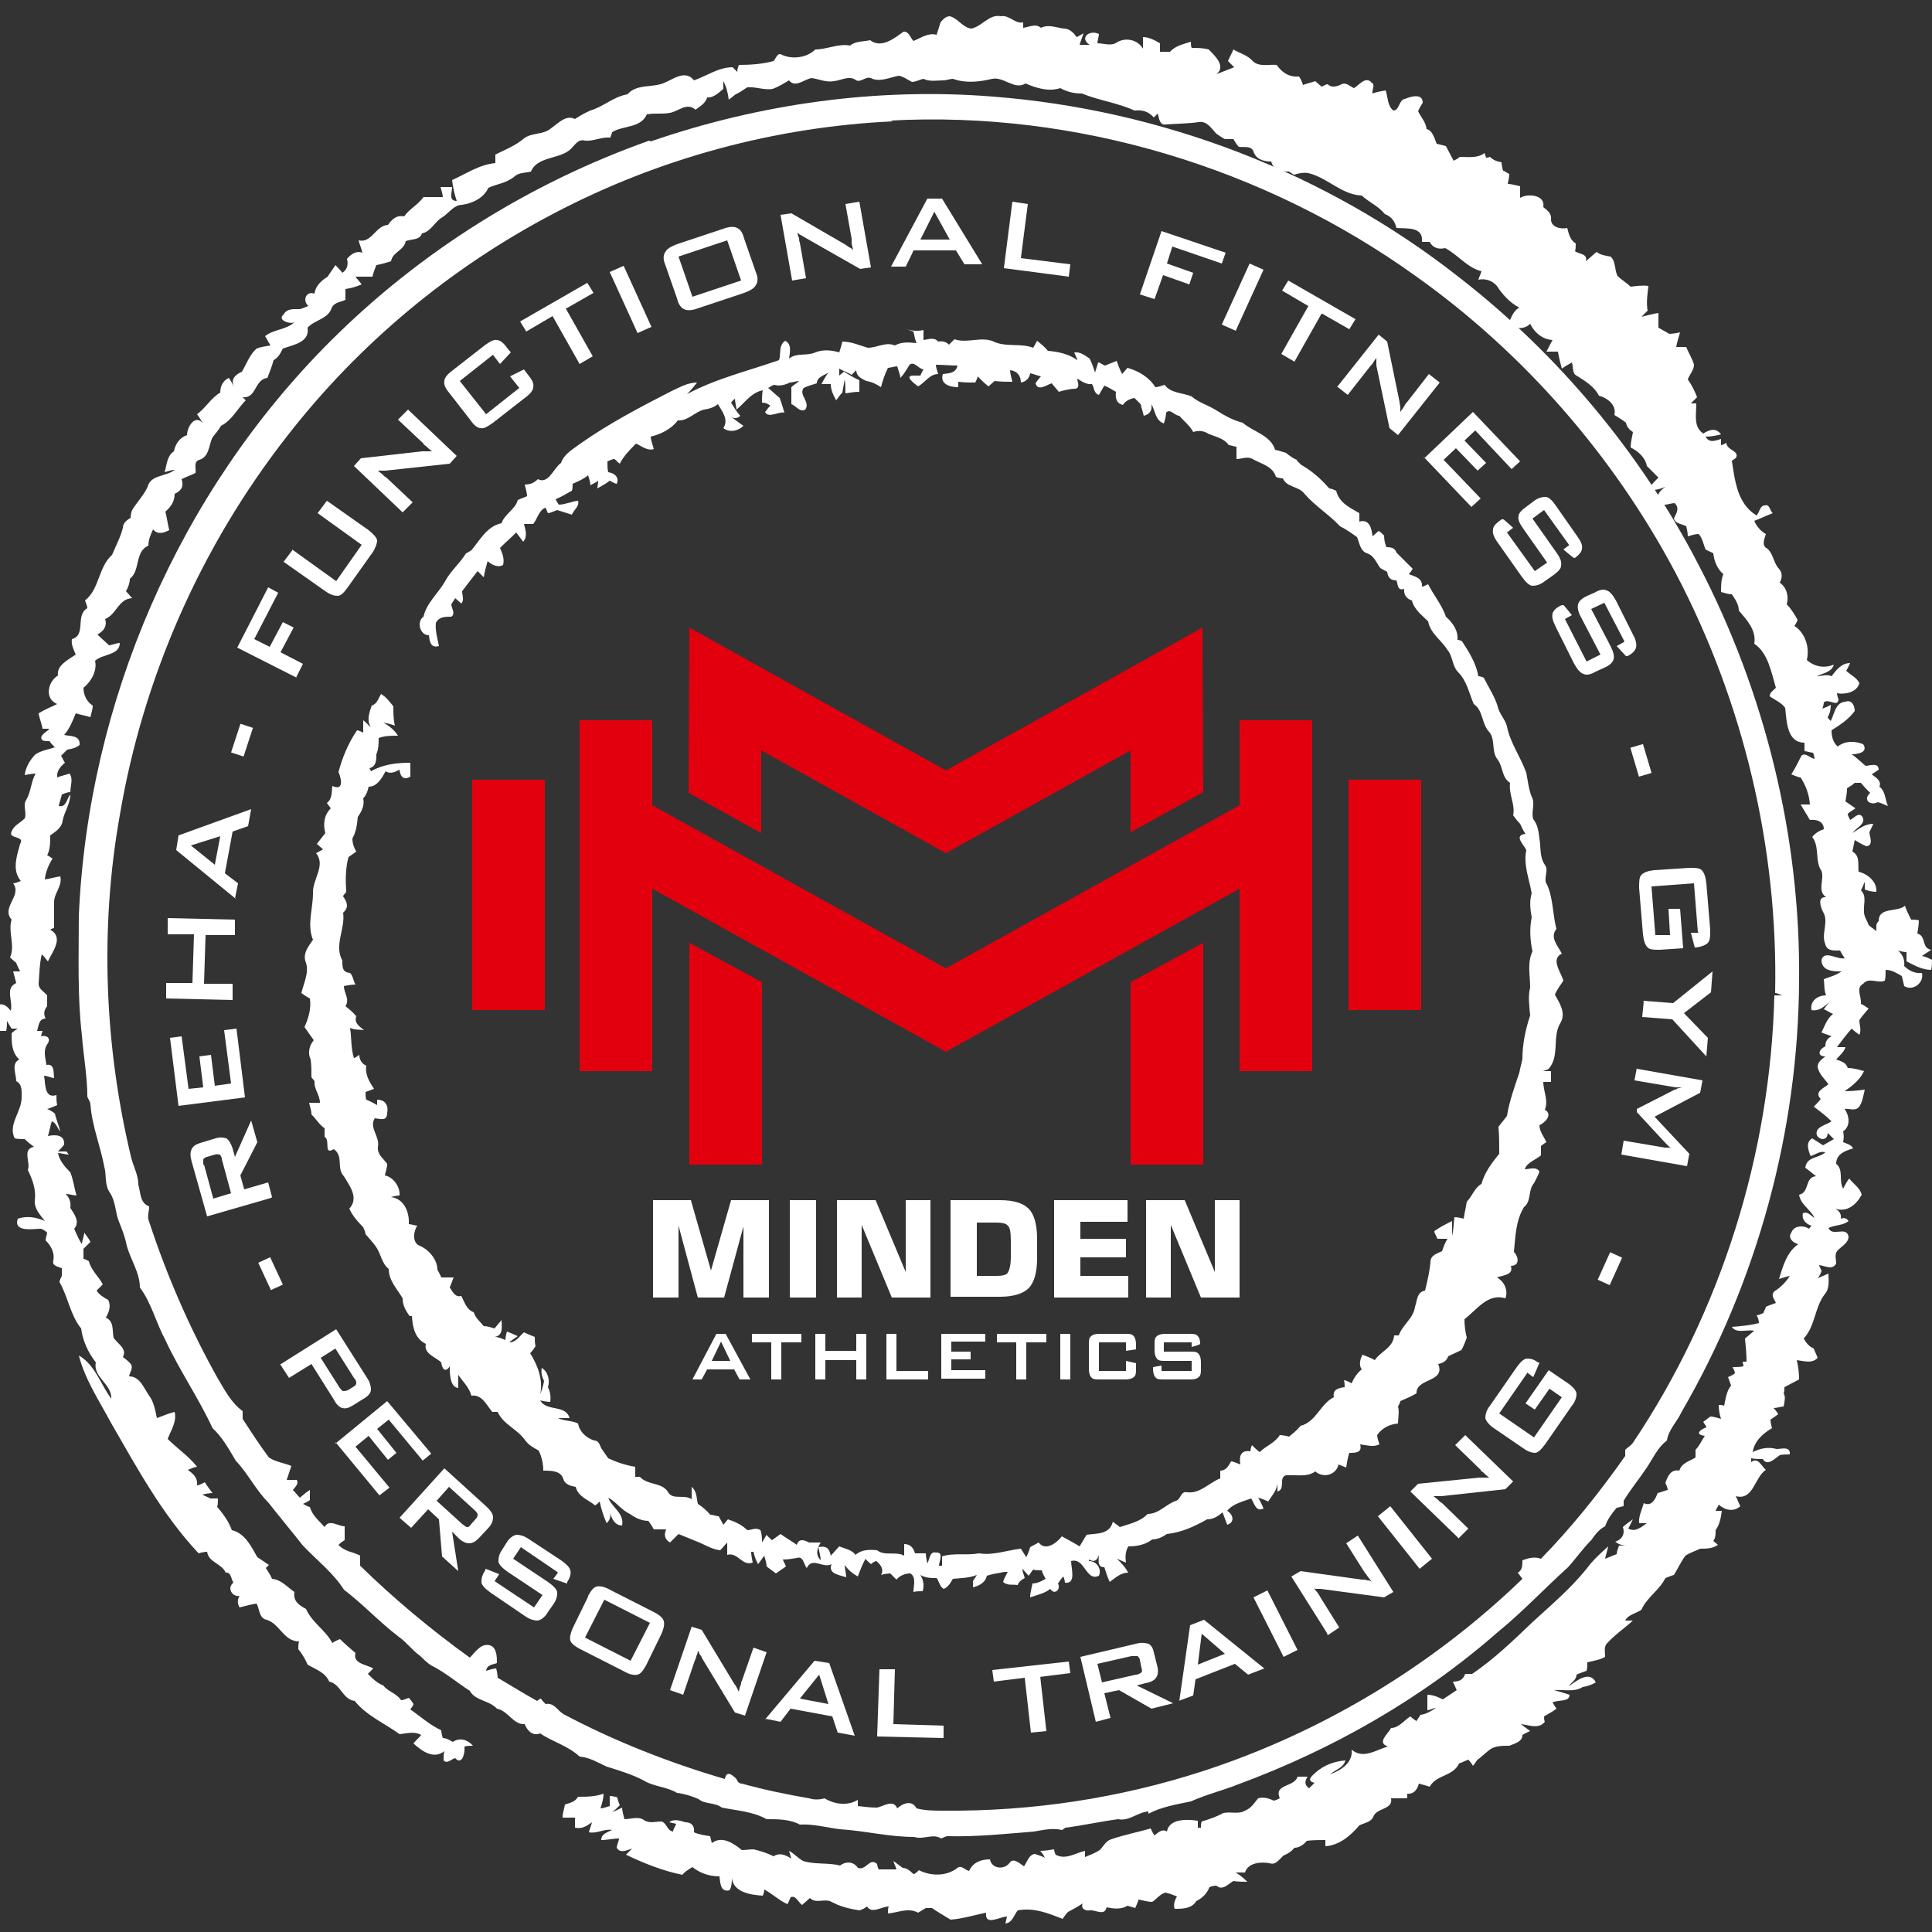
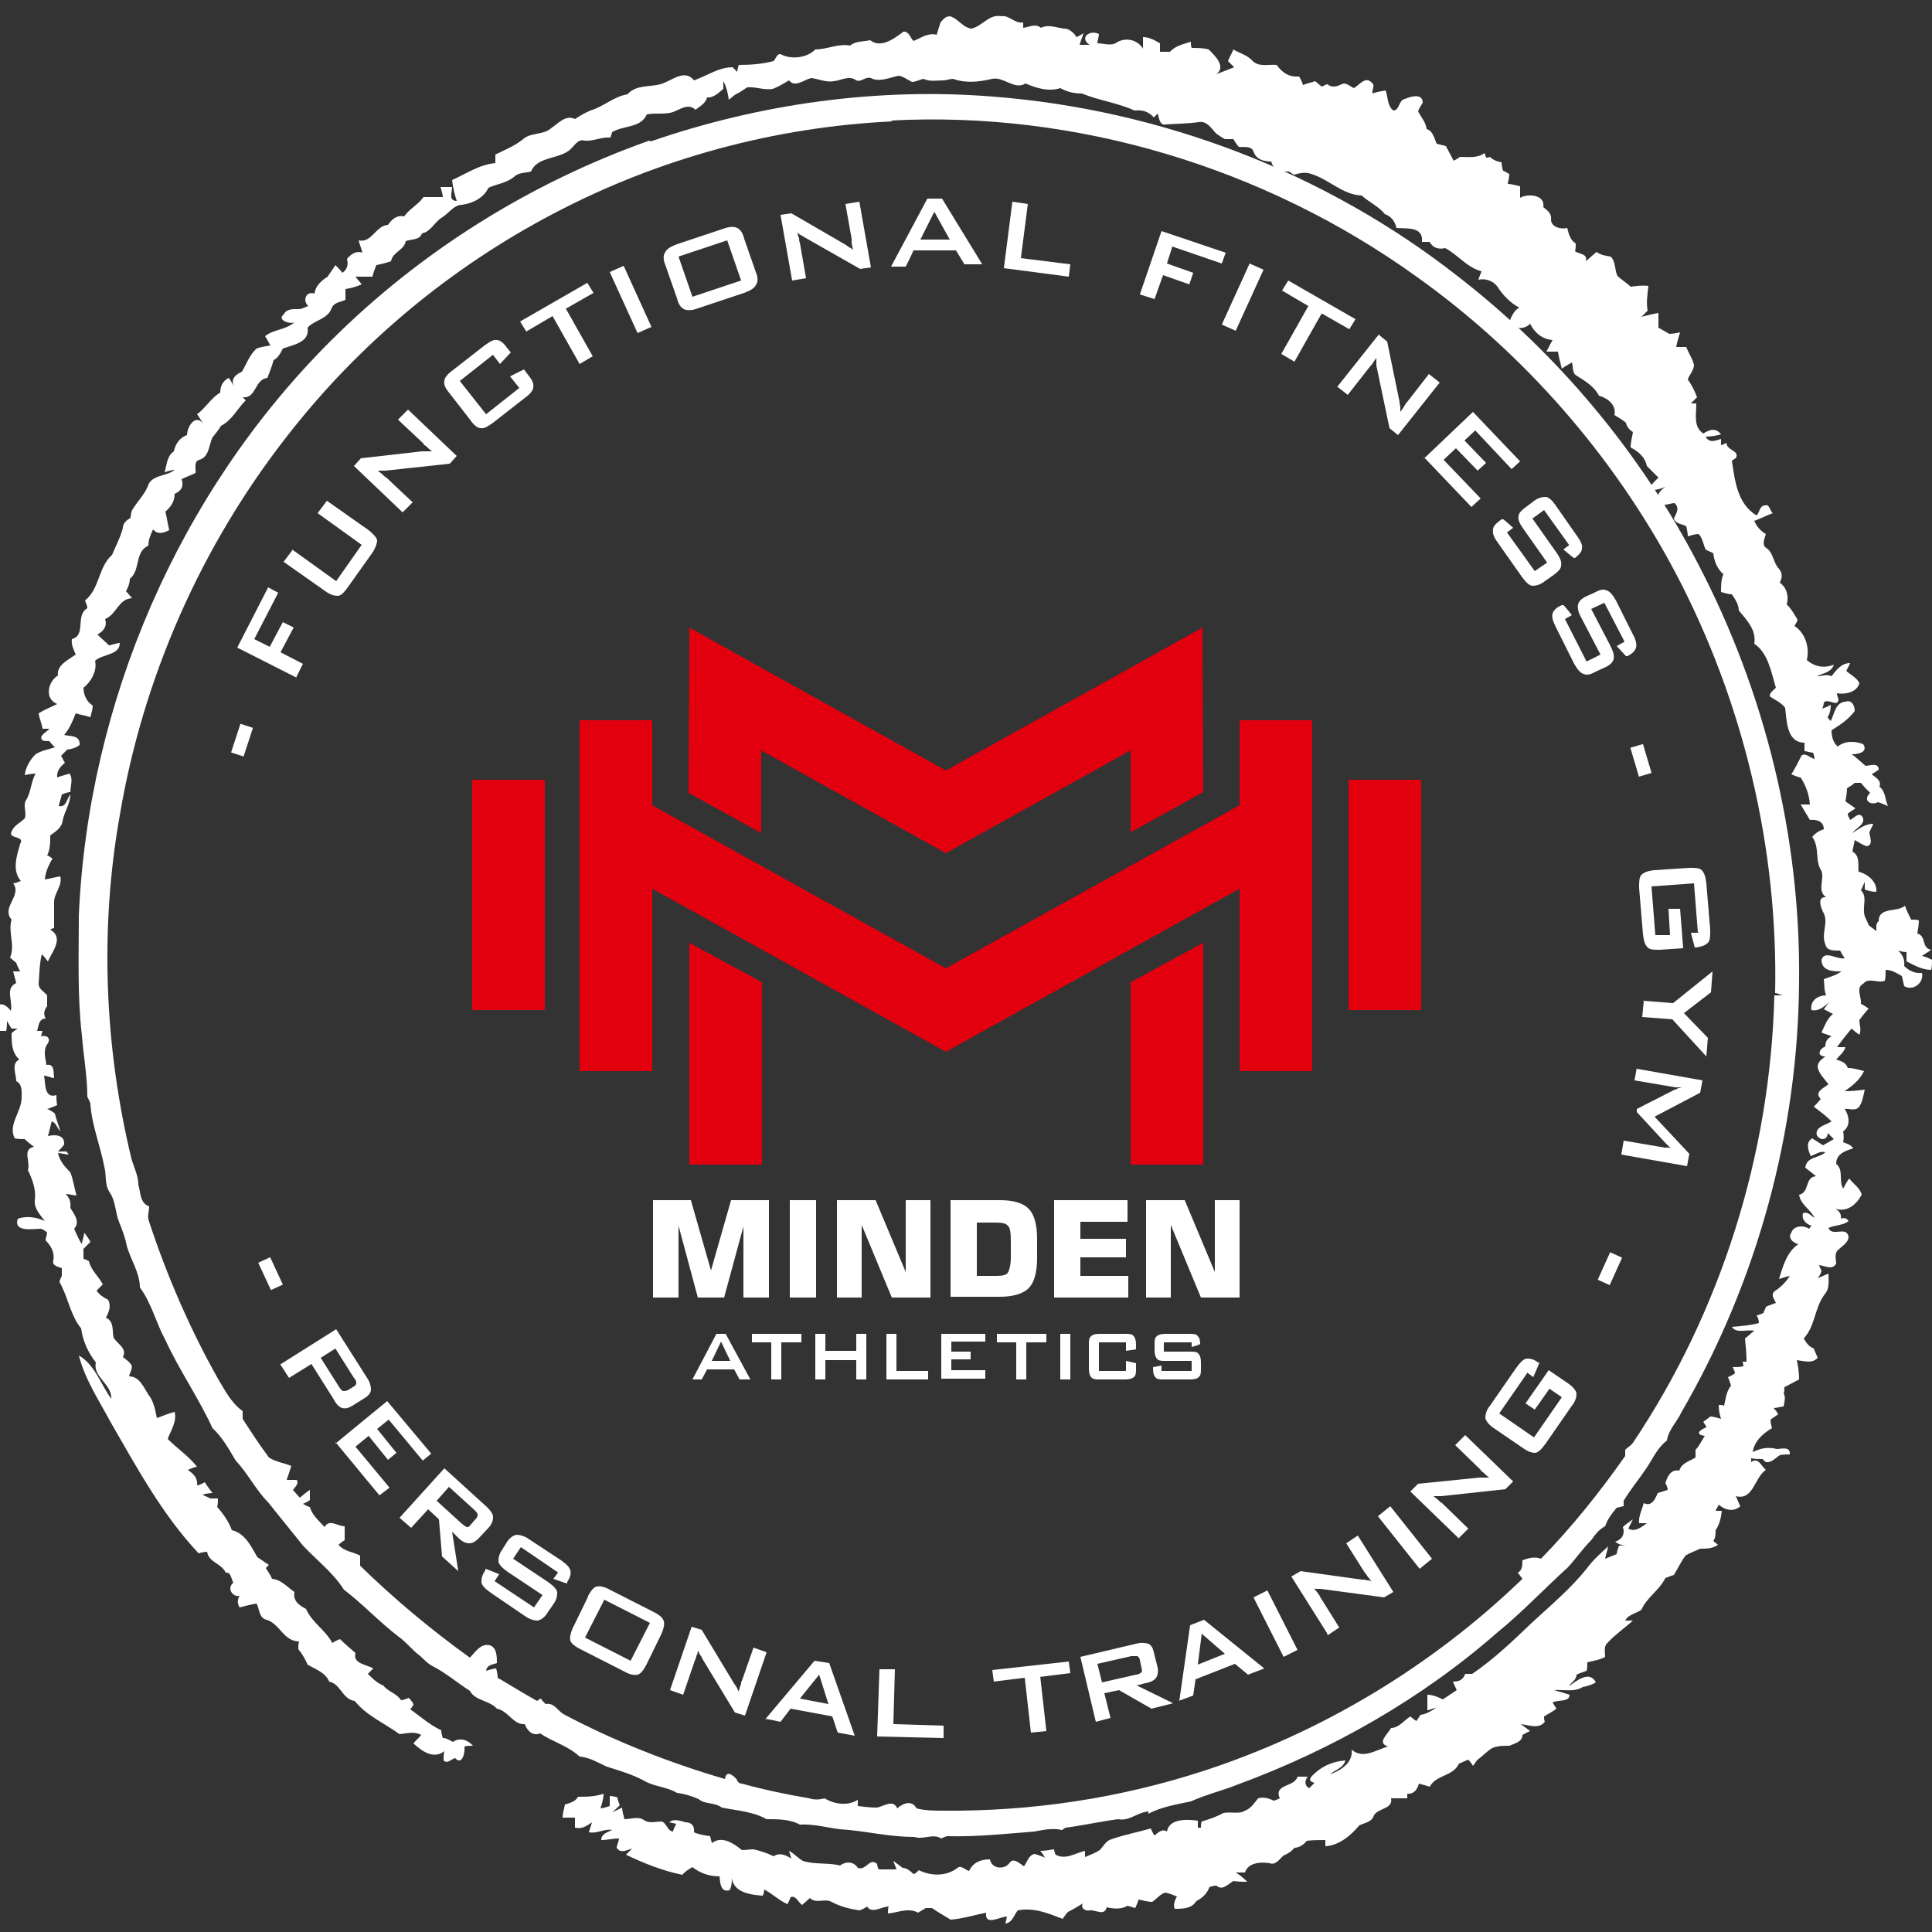
<svg xmlns="http://www.w3.org/2000/svg" id="Ebene_1" version="1.1" viewBox="0 0 250 250">
  <rect x="0" y="0" width="250" height="250" fill="#333333" stroke="none" />
  <defs>
    <style>
      .st0, .st1 {
        fill-rule: evenodd;
      }

      .st0, .st2 {
        fill: #fff;
      }

      .st1 {
        fill: #e2000f;
      }
    </style>
  </defs>
  <path class="st0" d="M121.7,2.9c.4-.5.9-1,1.5-.7.9.4,1.5,1.4,2.5,1.5,1.4-.3,2.3-1.9,3.8-1.6,1.1-.2,1.8,1,2.9.8,0,.2,0,.5,0,.7.8-.1,1.6-.6,2.3,0,1-.5,2,0,3,.1.7,0,1.3.6,1.6,1.1.3-.1.7-.4.9-.5-.1.4-.4,1.1-.5,1.5.3,0,.9,0,1.3,0-1.4-.9,0-2,1.2-1.4,0,.3-.2.9-.2,1.2.8,0,1.8.4,2.5-.1,1.1-.7,2.7-.4,3.4.8v-1.5c.8,0,1.5.4,2.2.8,0,.3,0,.8,0,1.1.3,0,1,0,1.3,0,.7-.8,1.8-1,2.7-1.3,0,.2,0,.6.1.8.7,0,1.5,0,2.2.2.8.8,2.3,2.2,1,3.2.8-.3,1.5-.6,2.3-.9-.2-.2-.6-.6-.8-.8.2-.5.5-1,.7-1.5.8.5,1.8.7,2.5,1.5.8.8,2.1.4,3.1.5.7,1,1.6,1.6,2.9,1.5.2.3.4.7.5,1.1.5-.2,1-.3,1.6-.5.3.3.6.5.8.7.2,0,.5-.3.8-.3.5.5,1.2.3,1.8,0,.6-.3,1.1.3,1.6.5.7-.4,1.5-1.6,2.3-.7.5.3,0,.9.1,1.4.5-.2,1.1-.3,1.7-.4.3.8.2,2,1,2.6.8,0,.7-1.4,1.5-1.5.7-.3,2.3-.8,2.3.5-.2.3-.5.8-.6,1.1.4.8,1,1.4,1.1,2.3.8.2,1,1.2,1.3,1.9.4.1.8.2,1.2.3.3.6.7,1.3,1,1.9.2-.1.6-.3.8-.5,1.1,0,2.3.2,3.2-.5l.2.6c0,0,.3,0,.5-.1.4.4.9.6,1.5.7,0,.3.1.8.2,1.1.2,0,.5.3.8.4,0,.3-.1.9-.2,1.3.5,0,1.1.2,1.6.3,0,.5,0,1,0,1.5,1-.6,3.3-.4,3,1.2.5.4,1.1.8,1,1.6,0,1,1.3,1.3,2.1,1.1.2.8.4,1.6,1.1,2,0,.3,0,.8-.1,1,.5.4,1.7.3,1.4,1.3.5-.4.9-.8,1.4-1.2.5.4,1.2.5,1.8.6.7.6.5,1.7.9,2.5.5.5,1.2.9,1.7,1.4.8-.1,1.5-.2,2.3-.1-.1,1-.3,2.1-.1,3.2-.2.2-.5.5-.8.8.8-.2,1.5-.4,2.2-.5,0,.6,0,1.3,0,1.9.5.3.9.5,1.4.8.3,0,1.1-.1,1.4-.2-.2.7-.4,1.3-.5,1.9.3,0,.9,0,1.3,0,.3.8.8,1.5,1,2.3,0,.7-.6,1.3-.8,1.9.5.7.9,1.5,1.2,2.3-.2.2-.6.6-.8.8h.7c0,1.5-.4,3,.9,3.9.8-.5,1.6-.8,2.3.1-.7.2-1.4.3-2,.3.5.9,1.3.5,2,.3v.8c.2,0,.5-.2.7-.3,0,1,1.8,1,1.2,2-.1,0-.4.3-.5.3.4,2.6.7,5.6,3.2,7.1.4-.4.4-1.3,1.1-1.3.6-.2.6.7,1,1-.8.3-1.6.7-2.4,1,.3.7.8,1.3,1.5,1.7-.2.7-.6,1.5.2,1.9.8.7.8,1.9,1.5,2.6.5.6.4,1.2.1,1.8.9.6,1.2,1.8.9,2.8.6.6,1,1.3,1.4,2,0,.2-.3.6-.4.8,1.4.9,2,2.8,1.6,4.4,1,.9,2.3,1.1,3.5.6-.3,1-1.4,1.1-2.2,1.5.6,0,1.3-.3,1.9,0,.6-.8,1.3-1.7,2.4-1.7-.1.3-.4.8-.5,1,.5.5,1.4.9,1.7,1.6-.3,1.2-1.9,1.5-2.9,1.3,0,.2.1.5.2.8-.1,1.1-1.3-.2-1.9.4,0,.2-.1.6-.2.8.3-.1.8-.3,1.1-.5,0,.6-.1,1.1-.4,1.6,0,.1.3.4.4.5.5-1,.6-2.4,1.9-2.5.8-.3,1.2.5,1.2,1.2-.8,1.1-1.9,1.8-3,2.5,0,.8.2,1.6.8,2.1,1-.8,2.3-.7,3.3-.3.7,1.1-.8,1.3-1.5,1.3.6.4,1.2,1,1.8,1.5.5,0,1.7-.5,1.7.5-.3.2-.6.4-.9.6.5.4,1.3.8,1,1.6.8.6.7,1.6,1.1,2.5-.5-.2-.9-.4-1.3-.5-1,.5-2-.3-1-1.2-.4-.4-.8-.8-1.2-1.3-.2,0-.6,0-.8,0-.3.3-.7.5-1,.7,0,.6-.1,1.1-.2,1.7.4.3.9.6,1.3.9-.3.2-.8.5-1,.7,0,.3.2.5.3.8.5-.2,1.1-1.1,1.6-.4.5.9-.8,1.4-1.3,2.1.8-.5,1.6-1.2,2.7-1.2-.1.3-.4.8-.5,1.1,0,.5.6,1.7-.4,1.8-.5-.2-1-.5-1.5-.8-.1.5-.2,1-.3,1.5,1,.5.7,1.7.8,2.6,1.2.3,2.4,1.3,2.3,2.6-.5,0-1-.1-1.5-.3,0-.3,0-.7,0-1-.2.4-.3.8-.5,1.1.8.8.3,1.8.4,2.8,0,.6.4,1.1.6,1.7.3.3.7.5,1,.8,0-.5-.1-1,.3-1.3,0-1.9,2.4-1.1,3.4-2,.2.6.5,1.2.8,1.8.3,0,.8,0,1,.1,0,.5-.1,1.1-.2,1.7,1.2.3.5,1.9,1.8,2.1-.4.3-.8.5-1.2.8.5.1.9.3,1.3.5,0,.4,0,.8-.1,1.3-1.2,0-2.2-.6-3.2-1.1,0-.3,0-.9,0-1.2-.3,0-.8-.1-1.1-.2.6.5.9,1.2.8,2,.6.6,1.4,1,2.3.9.3,1.3-1.2,2.4-2.3,1.7-.1-.4-.2-.9-.3-1.3-.7-.4-1.3-.8-2.1-.8,0,.3,0,1-.1,1.4-.9.4-2.1-.5-2.8.4-1,.5-.2,1.7-.3,2.6.3.1.8.5,1,.6-.4.5-.8.9-1.2,1.5,0,.6.3,1.3,0,1.9-.3-.2-.8-.6-1-.8-.7.8-1.3,1.6-1.9,2.4.3,0,.8,0,1.1,0-.2.7-.8,1.1-1.2,1.6.6.2,1.3.4,1.5,1.1.7,0,1.4.2,2.1.4-.5,1.1-1.5,1.9-2.5,2.6.9,0,1.8-.1,2.6-.2-.2.8-.3,1.7-.8,2.3-.5.5-1.3.1-1.8.2.6.9.8,2.2-.2,2.9.1.5.1.9,0,1.4.5.2,1,.3,1.3.8-1,.3-2.2.7-2.2,2,1,.8.3,2.2.9,3.2.2-.3.5-1,.8-1.3.5.7,1.4,1.2,1.6,2.1-.7,1.3-1.9,2.3-3.4,1.8.5.3.8.7.7,1.3.5-.2.8,0,1,.3-.7.6-1.8.5-2.6.9.5,1.2,2.3-.3,2.6,1.1,0,.8-.8,1.2-1.3,1.7-.6.5-.3,1.2-.3,1.8-.5.9-1.4.3-2.2.2,0,.2.3.6.3.8-.1.3-.3.7-.5.9.5-.2.9-.4,1.4-.6,0,.9.2,1.9-.5,2.7-1.3,1.7-1.2,4.1-2.7,5.7.3.5.6,1,1.3,1.3.1.3.4.9.5,1.2-.7.8-1.8.4-2.7.3.2.8.3,1.7.3,2.5-.6.3-1.3.7-1.9,1,0,.2,0,.6-.1.8.3.5.1,1.1,0,1.7-.3,0-.9.2-1.3.2.2.2.5.6.6.8-.3.2-.7.5-1,.7,0,.3.1.8.2,1.1-1.2.7-2.3,1.7-2.5,3.1,1-.5,2-.7,3.1-.4.6,0,1.8-.4,1.7.7-.3,0-1,0-1.3.1-.6.4-1.6,1.5-2.2.5-.5,0-1,0-1.5-.1v.5c.9-.7,1.3.5,1.9,1-1.5,1-1.6,4-3.9,3.4.2.3.4,1,.6,1.3-.9.8-2,.5-2.8-.2-.1.3-.3.5-.4.8.2,0,.6,0,.8,0-.1.9-.3,1.8-.8,2.5,0,.5,0,1-.3,1.4l.6.5c-.7.5-1.5.5-2.3.5-.6.3-1.3.5-1.9.9-.6.8-1,1.7-1.5,2.5-.4.1-.8.3-1.1.4-.8,1.6-2.4,2.5-3.1,4.1-.7.5-1.7.6-2.1,1.4h1c-1.1,1-2.3,1.8-3.3,2.9-.5.4-.3,1.2-.3,1.8-.7.4-1.5.5-2.3.7,0,.3,0,.8-.1,1.1-.5.2-.9.3-1.3.5,0,.7-.7,1-1,1.5,1-.7,2.7-2.1,3.5-.5-.5.3-1.1.5-1.7.6-1.1.7-2.5.3-3.7.4.7.2,1.4.4,2,.6,0,1-1.5.6-2.2,1,.1.2.4.6.5.8-.5.4-1.1.7-1.6,1,0,.2,0,.5.1.7-.8,1-2.1.4-3.1.3.4.3.8.6,1.2.9-.3.1-.6.3-1,.5,0,.9-1,1.1-1.7,1.4-.8,0-1.5,0-2.2.3-.7.4-1.2,1-1.9,1.5-.2.2-.4.6-.6.8-.1-.2-.4-.6-.6-.8-.3.1-.9.4-1.2.5-.8,1.7-2.9,1.4-3.8,3-.3-.1-1-.3-1.4-.4-.2.8-.7,1.4-1.5,1.3,0,.2,0,.5,0,.6-.7,0-1.4,0-2.1,0,.3,1.5-1.9,1.2-2.3,2.4-.3.7-1.2.8-1.8,1.1-1.1,1.3-2.6,2.6-4.4,2.7,0-.2,0-.6,0-.8-.8,0-1.6,0-2.4.1-.4.5-1,.9-1.6.9-.4.5-.9.8-1.4,1-.5.4-1,1.3-1.8,1-1.1-.2-2.8-.1-3.2,1.2h-1.2c.5.3,1,.7,1.5,1.2-.6,0-1.2,0-1.8-.1-.7.4-1.4,1.3-2.2.6-.3,0-.7.1-.9.2-.3.8-.9,1.4-1.7,1.8-.6,1-1.8,1-2.8,1-.2-.5,0-1.1.3-1.6-.5-.2-1-.4-1.5-.5-.7.2-1.1.8-1.7,1.2-.6,0-1.2-.2-1.8-.3,0,.3-.3.8-.4,1.1-.3-.1-.7-.2-1-.3-.8.5-1.8.4-2.7.2-.3,1.2-1.4.3-2.2.4-.5.1-1.2-.2-.9-.9-.6.4-1.3.8-1.9,1.1-.2.2-.5.6-.7.9-1.8-.7-3.7-1.5-5.8-1.1-.5.6-.7,1.6-1.6,1.7l.2-.9c-.9,0-2.9,1.3-2.7-.5-1.5.3-3.1.8-4.6.9-.8-.5-1.7-1-2.4-1.5-.2,0-.5,0-.8,0-.3.2-.7.4-1,.6-1.3-.7-2.6,0-3.9.1,0-.3,0-.7.1-.9-.9,0-2.2,1-2.8,0-.3.2-.6.4-1,.5-1.3-.2-2.5-.5-3.6-1.1-.9-.5-2,.3-2.8-.5-.3.3-.7.6-1,.9-.5-.3-.8-1.3-1.5-1-.1.3-.3.7-.4.9-1.1-.5-1.9-1.3-3-1.9,0,.2-.1.6-.2.8-1.5-.1-3.8-.4-4-2.3,0,.5,0,1.1-.3,1.6-1.2.3-1.2-1-1.3-1.8-1.3,0-2.5-.4-3.5-1.2-.5.3-1,.6-1.3,1-2.5-.5-5-1.5-7.3-2.6.2-.2.6-.6.8-.8-.7.2-1.5.7-2-.1,0-.3.3-.9.3-1.2-.8,0-1.5.2-2.3.2,0-.8.8-1,1.4-1.3-1-.2-1.9.5-3,.3.1-.4.3-.9.4-1.3-.7.5-1.3.9-2.2.7,0-.3,0-1,0-1.3h-1.6c0-.6.2-1.1.3-1.7.6-.2,1.3-.3,1.7-1,1.1,0,2.2,0,3.3-.4,0,.6-.2,1.3-.4,1.9.3,0,.9-.2,1.2-.3,0-.3,0-.9,0-1.3.3,0,.8.1,1,.2,0,.3.2.7.3,1-.3.3-.6.6-1,.9.5-.2.9-.4,1.3-.6,0,.4.2,1.1.3,1.5.8,0,1.8-.4,2.5.1.7.5,1.5.2,2.3.2.7.2.7,1.2,1.5,1.3,0-.3.3-.7.4-1l-.9-.2c.6-.5,1.4-.2,2.1,0,.8,0,1.2.5,1.1,1.3.7.3,1.4.4,2.1.5,0,.2.2.7.2.9,1.3-1,2.8,0,3.9.9.5,0,1-.1,1.5-.1.9.2,1.8.5,2.6.9.8-.5,1.5-.2,2.3.3l-.3-1c.6.3,1.1.9,1.8,1.3,1.5.5,3.3.2,4.8.6.8-.6,1.8-.5,2.3.3,1.1.4,1.5-1.4,2.5-.5,0,.2.1.5.2.7.8,0,1.5,0,2.3,0-.1-.4-.3-.7-.4-1.1.4.3.8.6,1.2.9.5,0,1,.4,1.4.8.2,0,.5-.3.7-.5,1.6.8,3.6.8,5-.3.5-.4,1,.3,1.5.4.5-1.1,1.5-1.5,2.7-1.5.2,1.2,1.8,1.4,2.5.5.5-.8,1.3,0,1.9.4.4-.5.6-1.5,1.4-1.6.3.1,1,.3,1.3.5-.1-.3-.4-.7-.6-.9.6,0,1.2-.1,1.8-.2,0,.2.1.5.2.7,1.3.7,2.5-.2,3.8-.5v.8c.7-.3,1.3-.5,1.9-.9.5-.5.8-1.2,1.5-1.4,1.7-.6,3.4-.9,5.1-1.4.1.2.3.7.5.9.5-.4,1-.9,1.6-.5.3-1.7,2.6-1.6,4-1.4,0,.2,0,.7,0,.9.1,0,.3,0,.4,0,0-.2,0-.6.1-.8,1-.3,1.9-.6,2.8-1.1,1-.2,2,.2,2.8-.3.8-.3,1.2-1,1.7-1.6.7-.2,1.4,0,2,.3.2,0,.6-.2.8-.3-.8-1.9,1.9-1.4,2.3-2.8h1.3c-.4.6-.4,1.1.2,1.5.2-.2.5-.5.7-.7-1.2-.3-.2-1,.1-1.3,1.1-1,2.5-1.5,3.9-1.6-.3,1-1.3,1.2-2,1.8,1.4-.5,3-1.5,2.8-3.2,1.5,1.3,3.2,0,4.7-.4-1.5-.5,0-1.6.4-2.4,1,0,1.7-1,2.5-1.5.2.2.6.5.8.6.1-.2.4-.6.5-.8.8-.1,1.4-.5,2-.9-.3,0-.8.3-1.1.3,0-.5,0-1.5,0-2,.7,0,1.4.3,2,.6.6-.4,1.2-.8,1.8-1.2-.2-.4-.3-.7-.5-1.1.8,0,1.3-.2,1.6-1,.2,0,.7,0,.9,0,2.8-1.9,5.3-4.3,7.7-6.6,2.5-2.3,5-4.4,7.1-7,.8-1.1,1.8-2,2.8-2.9-.1.5-.3,1.1-.4,1.6.5-.2,1-.4,1.5-.6,0-.3.2-.8.3-1.1.3,0,.8,0,1,0-.6,0-1.1-.2-1.5-.5.9-.3,1.3-1,1-1.9.4-.4.9-.7,1.3-1-.2.4-.4.8-.6,1.2.9.5,1.7-.2,2.4-.7h-1c-.1-.9.4-1.8.6-2.6,1,.5,1.5-.5,1.8-1.3.4-.1.9-.3,1.3-.4,0-.3-.2-.7-.3-.9.3-.9.7-1.8,1.8-1.6.3-1,1.3-1.2,2.1-1.7,0-.3,0-.8,0-1,.5-.5.8-1.2,1.2-1.8-1.5-.2-.4-.9.2-1.1,0-.2-.3-.5-.4-.7.2-.2.7-.5.9-.7.5,0,1,.2,1.4.3-.2-.6-.3-1.2-.3-1.8.2,0,.5,0,.7.1.2-.9.3-1.9.9-2.6-.1-.3-.3-.9-.4-1.1.2-.1.7-.3.9-.5,0-.2-.2-.6-.3-.8.3,0,1,0,1.4-.1,0-.2-.1-.5-.1-.6h.5c0-1-.1-2-.2-3,.4-.3.8-.7,1.2-1-1-.2-2.3.4-2.9-.5,1.2-.1,2.4-.2,3.5-.5,0-.3-.1-.7-.3-1,.2,0,.7-.2.9-.3,0-.2.3-.6.3-.8.4-.2.8-.3,1.3-.5-.2-.5-.7-1-.2-1.5.8-.5,1.5-1.2,2-2-.5.1-1,.3-1.4.4.5-1.6,1-3.5,2.5-4.5-.7-.2-1.4-.8-.9-1.5.3-.9,1.5-1,2.3-.5,0,0,.2-.3.3-.4-.7-.2-1.3-.8-1.1-1.6.6-.3,1,.3,1.5.6-.5-1.1-1.8-1.7-2-3,1.4-.3.7-2.3,2.2-2.4-.5-.4-1-.8-1.4-1.1.2-1.5,1.8-1.2,2.6-2-.7-.2-1.3.3-1.9.5-.3-.7-.7-1.8.2-2.3.5.3.9.6,1.4.9.5-.3.9-.5,1.4-.8-.3-.3-.6-.6-.8-.8,0,1-1,1-1.4.3-.3-1.1,1.2-1.3,1.9-1.8-.7-.7-1.5-1.3-2.3-1.9.3-.3.7-.7.9-1-.9-.9.4-1.4,1-1.9-.5-.7-1.2-1.3-1.4-2.2,0-.7.5-1,1-1.4-1.1,0-.9-.9,0-1.3,0-.6.2-1,.8-1.3-.4-.2-.9-.3-1.3-.5.4-.8.7-1.8,1.5-2.4-.3-.1-.9-.5-1.2-.6.2-.3.6-.8.8-1-.7.6-1.4,1.3-2.4,1.1-.2-1.2.8-1.9,1.9-1.9-.3-.7-.2-1.4-.3-2.1.8-.3,1.6-.5,2.3-1-1,0-2.6,0-2.6-1.5.4-1.3,2,0,3-.2-.2-.3-.5-.8-.6-1-.7,0-1.7.1-1.9-.8-.6-1.4.5-2.9-.3-4.2-.3-.6-.8-2,.4-1.9-1.2-.8-.2-2.3-.6-3.4-.9-1.3-.2-3.1-1.2-4.4.4-.5.9-.8,1.5-1,0-1-.9-1.3-1.8-1.2-.4-.7-.8-1.3-1.2-2,.3,0,.9,0,1.2,0-.1-1.3-.5-2.4-1.2-3.5-.3,0-.9-.3-1.2-.4.5-.8.9-1.6,1.3-2.4.5-.5,1.1.3,1.7.4,0-.2-.1-.6-.2-.8-.3,0-.8-.2-1.1-.2,0-.3,0-.8,0-1.1-2.3,0-2.3-2.8-2.5-4.5-.5-.7-1.3-1-2-1.5,0-.5.5-.8.8-1.1-.6-2-1-4.5-2.8-5.7.3-1.8-1-3.1-2-4.3,0-.8-.5-1.5-.9-2.1-.5,0-1-.2-1.4-.3,0-.8,0-1.6.3-2.3-.8-.7-1.2-1.7-1.3-2.7-.3-.2-.7-.3-1-.5-.3-.7-.4-1.5-.9-2-.5,0-1,.2-1.4.3,0-.4-.1-.9-.2-1.3-.5-.3-1.4-.3-1.6-1,.3-.7.8-1.3.1-2-.7,0-1.6.6-2.1-.2-.4-.8.3-1.5.9-1.9-.7.3-1.5.5-2.3.4.4-.6.9-1.1,1.4-1.6-.5-.5-1-1-1.5-1.5-.2-1.1-1.1-1.9-2.1-2.4,0-.7.2-1.3.3-2-.5-.3-.8-.7-.9-1.2-.5-.4-1-.7-1.5-1,.3-1.3-.9-2.2-2-2.5-.6-1.2-1.8-1.9-2.9-2.6-.6-.3-.4-1.2-.6-1.7-.5.3-.9.5-1.3.8-.2-.8-.4-1.5-.5-2.2h-1.5c.3-.5.5-1,.8-1.5-1.3-.1-2.3-.9-2.9-2.1-.8.8-1.9.6-2.9.2.4-.8.6-1.8,1.5-2.3-1.2-.6-2.2-1.7-2.9-2.8-.6-.7-1.5-1-2.4-.8.1-.4.3-.7.4-1.1-1.9-.5-3-2.1-4.7-3-.8.2-1.6,0-2-.8h-1c.2-2-1.9-1.7-3.3-1.8-.2-.9-.7-1.5-1.5-1.8-.8-1-2-1.5-3-2.4-2.6-.1-4.4-2.3-6.9-2.9-.6-.1-1.2,0-1.8.2-.2,0-.5-.3-.7-.4-1,0-2-.1-2.3-1.3-1,0-2-.3-2.3-1.3-.3-.8-1.3-.5-1.9-.6-.3-.3-.5-.7-.7-1-.3,0-.8,0-1.1,0-.4-.2-.8-.5-1.1-.7-.6-.6-1.2-1.7-2.3-1.5-1.4.2-2.8.2-4.2.3-.9.2-.9-.9-1.1-1.4-.1.1-.4.4-.5.5-.7-.8-1.5-1-2.5-.9-2.2-1-4.6-1.3-6.8-2.2-1,0-1.9-.2-2.8-.7-1.5.5-3.1,0-4.5-.6-1.4.9-2.8-.9-4.3-.6-1.7.4-3.4.6-5.1,0-.3,0-.9.2-1.2.2-.9,0-1.8.2-2.6-.2-.5.1-1,.4-1.5.4-.6-.3-1.1-.7-1.7-.8-1.1.2-2.3.8-3.4.4-.8-.5-1.4.5-2.1.2-.9-.7-1.9,0-2.9.1-1,.2-2-.3-2.9-.4-1,.2-2.1,1.3-2.9.3-.7.4-1.3.8-2.1,1.1-1.1.2-2.2-.3-3.3-.2-.5.3-1,.7-1.5.9-.3.2-.6.5-.9.7-.1-.8-.3-1.7-.7-2.4,0,.3,0,.7,0,1-.6.5-1.3,1.2-2.1,1.1-.2.8-1,1.2-1.5,1.6-1.1-1-2.2.2-3.3.4-1,.2-2,0-3,.2-.8,1.8-3,1.4-4.5,2.3,0,.2-.2.5-.2.7-1.2-.1-2.2.5-3.3.4-1-.3-1.4.8-2.1,1.3-1.5,1.1-4.1.8-4.9,2.7-.8.2-1.6.1-2.2.7-1,.8-2.2.9-3.3,1.4-.6,1.3-2,2-3.4,2.2-1.1,0-1.8,1.2-2.7,1.7-.9.6-1.4,1.8-2.5,2-.3.9-1.3.7-2.1,1-.2,1.2-1.7,1.4-1.9,2.6-.6.2-1.3.4-1.9.5-.2.5-.4,1-.5,1.5h-2.2c.2.3.6.7.8,1-.7.3-1.4.5-2.1.6,0,.4,0,1,0,1.4-.6.3-1.5.3-1.8,1.1-.5,1.4-2.2,1.5-3.1,2.5.3,1.9-1.8,2.2-3.2,2.7-.3.6-.6,1.2-1.2,1.5-.2.8-.5,1.5-.8,2.3-1.7.2-1.4,2.7-3.2,2.5,0,0,.3.3.4.4-1.1,1.1-1.8,2.6-3.2,3.3-.3.5-.7,1-1.1,1.5-.5,1-.4,2.5-1.7,2.9-.8.2-.4,1.2-.5,1.7-.6.3-1.2.5-1.8.8.3.9,0,1.5-.9,1.9,0,1-.5,1.7-1.2,2.3.2.8.3,1.6.5,2.4-.8.4-1.5.6-2.1-.1-.3.7-.6,1.3-.6,2.1-1.8.8-1,3.2-2.4,4.3,0,.5-.2,1.1-.5,1.6.3.3.5.6.8.9-1.8.1-2,2.1-3.5,2.7.3.9-.2,1.6-1,2,.5.5,1,.9,1.5,1.4.3,0,1-.3,1.4-.3,0,1.6-2.2,1.4-3.2,2.3.3,1.3-.5,2.7-1.5,3.5,0,.9.4,1.8,1.2,2.3,0,.5-.2,1-.3,1.5-.6-.2-1.3-.3-1.9-.5-.4,1-.8,2-1.5,2.8.8.2,2.1,0,2,1.3-.5.4-1,.5-1.6.6-.2.2-.6.6-.8.8.2.3.3.6.5.9-.6.5-1.1,1.1-1,1.9.5-.2,1-.3,1.6-.5.5.7.1,1.6.1,2.4-.4,0-.8.2-1.1.3-.1.5-.3,1-.4,1.5,1,.2,1-.9,1.5-1.5,0,1.2-.8,2.3-1,3.4-.1.9-.9,1.4-1.6,1.9,0,.9,0,1.8-.4,2.6.2,0,.5.3.7.4-.5.8-.9,1.7-1,2.7.7-.1,1.3-.3,2-.4.3,1.2-.8,2.2-.8,3.3,0,1.1,0,2.3,0,3.4-.1,0-.4.1-.5.2,1.8,1,.3,2.8-.3,4.1-.2-.2-.5-.7-.8-.9-.3,1.3-.3,2.5-.4,3.8,0,.7.7,1,1.1,1.5,0,.3,0,1,0,1.4-.4.5-.5,1-.2,1.6-.9,0-.9,1-1.1,1.6h.7l-.2.7c.7-.2,1.3.2.9.9-.7.9-.3,1.9-.2,2.8,1.1-.2.9,1,1,1.7-.3,0-.9-.3-1.3-.3.2,1,0,3,1.6,2.5,0,.4,0,.9.1,1.3-.5.2-.9.4-1.3.5.3.1.8.4,1,.6.2.8.5,1.5.7,2.3-.4-.4-.5-1.1-1.1-1.3-.2.6-.3,1.3-.5,1.9.9-.2,2.2-.2,2.1,1.1-.2.3-.6.7-.8.9.3,0,.8,0,1.1,0l.3.4c-.4,0-1-.2-1.4-.2.2,1,.9,1.8,1.6,2.5.4,1,.5,2,.8,3-.3,0-1-.2-1.4-.2.5.5.7,1.1.6,1.8.5.8,1.3,1.8.5,2.7.3.7.6,1.4,1,2,0-.4.3-1.1.3-1.5.3.4.6.8.8,1.2-.3.3-.6.6-.9.9v1.3c.2,0,.5.2.7.3.3,1.2,1.3,2,1.8,3-.2.2-.6.6-.8.8.3.5.9.9,1.5,1.2.4.8.1,1.6-.3,2.3,1.1.5.8,1.7,1,2.6.5.8,1.8,1.4,1.2,2.5.4.3.8.6,1.1,1,.2.5-.2,1-.3,1.5,1.4,0,1.9,1.5,2.6,2.5.6.8.8,1.9,1,2.9.8-.3,1.5-.6,2.3-.8.3,1.3-.5,2.4-.9,3.5,1.3,1.3,2.7,2.2,3.8,3.6-.3,0-.9.3-1.2.4.7.5,1.3,1,1.2,2,.3,0,.8-.3,1-.4.3.5.7,1,1,1.4-.3,0-1,.1-1.3.2.3.2.7.3,1,.5.3,0,.8,0,1,0,0,.3,0,.8-.1,1.1.8.9,1.5,1.9,1.9,3,1.7.4,2.5,2.1,3.3,3.5.5.3,1,.7,1.5,1l-.4.4c.3.5.6.9.8,1.4,1.2.1,2,1.1,2.9,1.7-.2,1.2.6,1.7,1.5,2.2.8,1.8,2.5,2.7,3.4,4.4.3-.2.7-.4,1-.5.6.6,1.3,1.2,2,1.8-.4,1.4,1.5,1.5,2.3,2-.2.2-.5.5-.7.7.6.6,1.2,1.2,2,1.5.6.8,1.7,1,2.3,1.9.3,0,.7-.2,1-.3.2.2.5.6.6.8,0,.2-.3.5-.4.7,1.3.9,2.5,2,4,2.7,0,.3.1.7.2,1,.5,0,.9.3,1.3.5.9-.6,1.9-.3,2.6.5-.3,0-.8,0-1.1.1.1.8-.3,2.5-1.2,1.5-.5.1-1,.8-1.5.3,0-.3,0-.9.1-1.2-1.4,1.1-2.9,0-4-1,.3-.4.7-.7,1-1.1-.9-.5-1.8-.2-2.8-.1-1.9-1.4-4.3-2.4-5.8-4.3-1.6-.2-1.8-2.2-3.3-2.5-.5-1.2-1.8-1.6-2.8-2.2-.3-.7-.7-1.4-1.2-2,0-.3,0-.7.1-1-2,0-2.5-2.3-4.2-2.8-1-.2-.9-1.4-1.3-2.1-.7.1-1.4.3-2.2.5-.3-.5-.3-1,0-1.5-.9.2-1.7-1-.8-1.7-.3-.5-.3-1.4-1-1.3-.5-1.2-2.2-1.3-2.4-2.7-.3,0-.8.1-1.1.2-4.7-5-8-11.1-11.4-17-1.5-2.8-3.3-5.5-4.1-8.6,2.1,1.2,2.8,3.7,4.2,5.6.1-1.9-2.4-2.8-2-4.7-1-1.3-1.7-2.8-1.9-4.4-1.4-1.7-1.7-4.1-2.8-6,0-.2.2-.6.3-.8,0-.3,0-.8,0-1-.5-.2-1.3-.3-1.1-1,.2-1-.3-1.9-1-2.6,0-.3.2-.8.2-1-.2-.2-.5-.4-.8-.5-1,0-3.6.5-3-1.3,1.2-.4,2.4-.2,3.5.3-.6-.8-1.4-1.6-1.3-2.7.2-1.3-.3-2.7-.9-3.9.4-1-.8-2.7.8-3-.4-.3-.8-.6-1.2-1-.3,0-.9,0-1.3-.1-.9-1.8.9-3.4.9-5.3,0-.8.1-1.7-.7-2.1,0-.9-.7-2.3.4-2.8-1-.9-1-2.2-1-3.4.2-.2.6-.5.8-.6h-.8c-.2-.3-.5-.8-.6-1,0,.4,0,.8-.1,1.3-.4,0-1.2,0-1.6,0,.3-.5.6-1,.8-1.4,0-.7-.5-1.3-.2-2,.7-.2,1.2.3,1.6.8.3-1.3-.8-2.9.7-3.6-.1-.4-.3-1.1-.4-1.5h.9c-.2-.4-.4-.8-.5-1.1-.2-.2-.6-.5-.8-.7.7-1.6-.3-3.3.2-4.9-1.4-1.6,1.4-3.1.2-4.7.3,0,.7-.2,1-.3-1.2-1.4-.5-3.3-.1-4.8.7-1.1-1.6-.6-1.1-1.6.3-.8,1.1-1.1,1.7-1.7.3-.8-.3-1.7.2-2.4.6-1,.6-2.3,1.2-3.4-.3,0-1,.1-1.4.2.1-1,.7-2,1.4-2.7.8-.5,1.6-.6,2.5-.9-.3-.3-.5-.5-.7-.8-.3,0-.7,0-.9-.1-.6-.6.6-1.1.9-1.5h-.9c-.1-.7-.4-1.3-.5-2,.8-.5,1.6-.8,2.4-1.2-1.7-.7-1.2-2.9.1-3.7-.2-1.3,1.3-2,2.3-2.7-.3-.7-.6-1.3-.5-2,1.9-.5.4-3.1,2-4,0-.3-.2-.7-.3-1,1.9-1.5,1.7-4.3,3.5-5.9.5-1.2,1.1-2.3,1.4-3.5,0-.6.5-1,1-1.3,0-.3.1-.8.2-1,.6-1,1.5-1.9,2-3,.4-1.6,2.4-1.3,3.5-2.2-.4,0-.9.2-1.3.3.3-1,.3-2.1,1.2-2.7.2-1,.8-1.8,1.7-2.1,0-1,1-2.8,2.1-1.5-.3-.4-.5-.8-.8-1.2,1.1-.8,1.8-2.1,3-2.8,0-.8.3-1.5,1.1-1.9.3.4.5.8.7,1.2-.5-1,.1-1.6,1-2,.6-1,1-2.2,1.9-3,.5-.2,1.2-.3,1.8-.4-.2-.3-.5-.9-.7-1.2,1.1-.9,2.7-.8,3.8-1.8-.6.3-2.3-.3-1.4-1,.4-.8,1.3-.7,2.1-.7.4-.1.8-.3,1.1-.4-.8-.7-.3-2,.8-1.6.1-1,.9-1.7,1.7-2.2.3-.5.7-1,1-1.5.3.3.6.6.9,1,.6-.4.8-1,.6-1.8.5-.6,1.2-1.1,2-.8-.1-.4-.4-1.2-.5-1.6,1.7.4,2.2-1.9,3.8-2,.5-.7,1.1-1.3,2.1-1.1.7-1,1.8-1.5,2.5-2.5.8,0,1.7,0,2.5,0,0-.3-.2-1-.3-1.3.4,0,1.1,0,1.5,0,0,.7-.5,1.8.6,1.8-.3-.9-.5-1.8-.6-2.7,1.8-.8,3.5-2,5.6-2.2,0-.3,0-.8,0-1.1,1.2-.6,2.5-1.1,3.6-2,1-.9,2.6-.5,3.6-1.4.9-.6,1.9-1.8,3.1-1.2.6-.4,1.3-.8,2-1.1,1.7-.5,3-1.8,4.8-2.1,1.2-1.4,3.3-.8,4.8-1.5,1.2-.5,2.7-1.7,3.8-.3,1.7-.6,3.2-1.7,5-1.7.1.1.5.5.6.6,0-.3.1-.6.2-.9,1.5,0,3-.1,4.5-.5.3-.3.5-1.2,1.1-.8,1.3.6,3.2.4,4.3-.7,1.5,0,3-.8,4.5-.5.7-.6,1.7-.5,2.6-.7,1.4,1.1,3.1-.2,4.3-1.1.7-.1.9.8,1.3,1.2,1-.4,1.9-1.1,3-.8" />
  <path class="st0" d="M115.2,15.6c24.1-1.3,48.5,6.1,68.1,20.2,13.9,9.9,25.5,23.2,33.5,38.3,8.8,16.7,13.3,35.6,12.9,54.4.3,0,.8.3,1,.3h-1.1c-.5,20.5-6.9,40.9-18.3,57.9-.3.4-.7.6-1,.9,0,.2,0,.6,0,.8-3.3,4.7-6.9,9.2-10.9,13.3-.8-.3-1.6-.1-2.4.2,0,.6,0,1.3-.6,1.6.2.3.4.5.6.8-11.7,11.3-26,19.9-41.4,24.9-10.8,3.5-22.1,5.2-33.5,5.1-1.2,0-2.4,0-3.5-.3-.6-1.1-1.7-.7-2.5,0-.5-1.2-1.7-.3-2.6-.1-.9,0-1.7-.1-2.5-.2v-.8c-1.3.8-3,.6-4.3-.2-.7.2-1.4.2-2,0-2.9-.5-5.8-1.1-8.7-1.9-.4,0-.6-.3-.7-.6-.5-.5-1.3-1.2-1.5,0-7.2-2.1-14.3-4.9-20.9-8.4-.8-.5-1.2-1.5-2.3-1.3-.2-.2-.5-.5-.6-.7-.1,0-.4.2-.5.3-1.8-1-3.4-2-5.1-3,0-.3-.1-.9-.2-1.2-.4,0-.9.2-1.3.3.1-.8.9-.8,1.4-1,0-.8,0-2-.9-2.3-1.2-.3-1.9.9-2.6,1.6-5-3.6-9.8-7.6-14.2-11.9,0-.3,0-.9,0-1.3-.9-.5-2-.5-2.8-1.4.2-.2.6-.5.8-.6,0-.6,0-1.2,0-1.8-.9,0-2-1-2.6.1-.7-.8-1.6-1.5-1.9-2.6-.2,0-.7-.3-.9-.4.2-.1.7-.3.9-.5,0-.3,0-1,0-1.3-.5.3-.8.6-1.3,1-.3-.3-.6-.7-.9-1,.3-.4.8-.8.5-1.3h-1.3c.2-.6.4-1.2.6-1.8-.9-.4-2-.5-2.9-1.1-1.2-1.6-2.3-3.3-3.4-5,0-.3,0-.8,0-1-1.5-1.1-2.3-2.7-3.2-4.2-3.6-6.4-6.6-13.3-8.9-20.3-.3-.7,0-1.3,0-2-1.2-.4-1.1-1.8-1.4-2.8,0-1.2-.6-2.3-.9-3.4-3.5-14.5-4.1-29.8-1.5-44.4,3-17.8,10.5-34.8,21.6-49,9.3-12,21.2-21.9,34.6-28.9,13.5-7.1,28.6-11.2,43.9-11.9M84.2,18.3c14.2-4.9,29.4-7,44.3-5.8,21.8,1.7,43,9.8,60.2,23.3,12.9,10,23.6,22.8,31.1,37.3,8.6,16.5,13.2,35.2,13,53.8-.1,19.5-5.4,38.9-15.2,55.8-.6,1.3-1.7,2.3-1.9,3.7-1.2.9-1.8,2.3-2.6,3.5-1,1.5-2.1,2.8-3,4.3,0,.2,0,.5,0,.7-.2,0-.7.2-.9.2-.6.7-1.2,1.5-1.5,2.4-.8.4-1.3,1.1-1.8,1.8-1.1,1.1-2,2.4-3,3.5-3.1,2.8-5.9,5.8-9.1,8.4-9.8,8.6-21.4,15.2-33.6,19.7-2,.8-4.1,1.3-6.1,2.2-1.9.4-3.8.7-5.5,1.6,0,0,0-.3,0-.3-1.4.1-2.5,1.3-3.9,1-2.3.3-4.5.8-6.8,1.1-.1,0-.4.3-.5.3-1.2-.3-2.4,0-3.6.2-3.7.3-7.5.7-11.2.6-.2,0-.6.2-.8.3-1.1-.7-2.3.2-3.5-.2-3.3,0-6.4-.8-9.6-1-1.7-.2-3.4-.7-5.2-.6-1.3-.7-2.8-.7-4.3-.7-1.8-1-3.8-1.1-5.8-1.5-.9-.7-2.2-.4-3-1.1-.9-.4-1.9-.7-2.8-.8-1.3-.8-3-.8-4.3-1.6-1.5-.8-3.2-1.3-4.8-1.8-1.1-.5-2.2-1.2-3.5-1.3-1.5-1.4-3.5-1.9-5.1-3-1,.4-1.7-.4-2-1.2-1.5.1-2.1-1.7-3.6-2-1-1.1-2.8-1-3.5-2.3-1.7-1.1-3.2-2.4-5-3.3-.5-.3-1-.8-1.4-1.2-1-.7-1.8-1.8-2.8-2.5-2.5-1.9-4.6-4.2-7.1-6.1-1.4-2.2-3.5-3.8-5.3-5.7-1.5-1.9-3-3.7-4.5-5.6-1.6-1.6-2.6-3.7-4.2-5.4-.9-1.5-1.7-3-3-4.2-1.8-3.9-4.3-7.5-6.1-11.4-1.2-2.2-1.8-4.8-3.3-6.8,0-1.9-1.2-3.6-1.7-5.4-.2-1.1-.6-2.1-1-3.1-.5-1.2-.4-2.6-1.2-3.8-.7-1-.4-2.3-.7-3.3-.5-2.7-1.6-5.3-1.8-8.1,0-.3-.3-.7-.4-1,0-2.6-.5-5.3-.7-7.9-.6-5.1-.4-10.3-.4-15.5,1.2-27.6,12.9-54.7,32.5-74.3,11.6-11.6,25.8-20.5,41.3-26Z" />
-   <path class="st0" d="M117,42.5c.8.3,1.7.4,2.5.2,0,.3,0,.9,0,1.3.7-.1,1.4-.4,1.9.2.5-.1,1,0,1.4.4.2-.2.5-.5.7-.7,1.8.6,3.6-.5,5.3.4,1.6.6,3.3.1,4.9.7.1-.2.4-.7.5-.9.5.4,1,.8,1.4,1.3,1.3.1,2.7.4,3.8,1.2,0-.2-.3-.7-.4-1,.8-.1,1.4.4,2,.8.3.6.5,1.2.7,1.8.1-.3.3-1,.4-1.3.3,0,.7.4.9.4.5-.2,1-.4,1.5-.6.2.6.4,1.1.7,1.7.2-.2.5-.6.7-.8,1.4.4,2.8,1.2,3.6,2.5.3,0,.9-.2,1.2-.3.8,1.1,2.3,1,3.5,1.5.9.8,2.1,1.1,3.2,1.8,1.1.7,2.2,1.3,3.4,1.6,1.4,1.2,3.6,1.6,4.2,3.5.5.1,1,.3,1.4.4.5.4.9.7,1.4.9,0,.2.4.4.5.6.5.3,1,.6,1.5,1,.8.6,1.5,1.3,2.2,2.1.2,0,.7.2.9.3.4,1.6,1.8,2.2,3,2.9,0,.3,0,.8,0,1.1,1.3-.4,1.6.9,1.7,1.9.2-.2.6-.5.8-.7.2.1.5.4.7.6,0,.5.1,1,.3,1.5.6,0,1.1.1,1.3.7.7.7,1.4,1.4,2.1,2.1-.1.2-.4.6-.5.7.8.3,1.8.5,1.7,1.6.3,0,.5-.2.8-.3.7,1.4,1.8,2.7,2.3,4.2.9.8,1.6,1.8,1.5,3,.2,0,.5.1.6.2.9,1.4,1.8,2.8,2.1,4.5.2,0,.5.1.7.2.6,1.2,1.4,2.4,1.8,3.7.2,1,1,1.7,1.2,2.6.4,2.1,1.8,4,2.5,6,.2,1,.3,2.1.7,3.1.5.9-.1,1.9.2,2.9.6.7.7,1.7.8,2.5.2,1.1,0,2.4.7,3.4.6.8-.3,1.8.3,2.6.8,1.8.7,3.8,1.2,5.7-.9,1.1.2,2.2.7,3.2-1.5.7-.1,2.4.2,3.5-.4.6-.8,1.1-1.1,1.8.6,1.1,1.5,2.4.7,3.7-1.1,1.8,0,4.4-1.6,6-.2,0-.5.2-.7.2h0c.3,0,.8,0,1.1,0v1.4c-.3,0-.7,0-1,0,0,1.2.7,2.4.2,3.6,1.1.6,0,1.7-.7,2,0,.8.6,1.5.9,2.2-.2.1-.6.4-.7.5,0,.3,0,.9,0,1.2-.7.6-1.8.9-2.1,1.8.6,0,1.5-.4,1.9.3-.2.6-.5,1.1-.7,1.5-.8.9-.3,2.3-1.3,3.1-1.1,1.8-1.1,3.9-1.3,5.8.6.6.8,1.8-.4,1.8.4,1.2-1,1.2-1.8,1.5.9.5,1.5,1.6,1.1,2.7-2.3-.7-3.7,1.5-5.3,2.7,0,.8.1,1.6.3,2.4-.2.5-.4,1.1-.7,1.6-.6.3-1.1.5-1.7.8-.2.6-.7.9-1.3,1,1,2.4-2.9,1.8-2.8,3.8-.7.4-1.4.7-2.1,1,0,.2-.2.5-.3.7.2.7,0,1.5,0,2.2-1.1.1-2.1.6-2.7,1.5,0,.3.2.9.3,1.2-.8.4-1.6.1-2.5,0,.3,1.1-.6,1.1-1.4,1.1-.2.6-.3,1.2-.4,1.9-.3-.1-.7-.3-1-.4-.3,1.4-2,1.8-3,.9-1.1.8-2.5.4-3.8.5-1,.3,0,1.8-1.1,2.1,0-.3,0-.9,0-1.2,0,1-.7,1.7-1.2,2.5-.4-.2-.9-.4-1.3-.5.3.5.5.9.7,1.4-1,.5-1.2-.7-1.6-1.3-1.1.4-2.4.7-3.1,1.6.8.5,1,1.5,0,1.8-.2-.5-.4-1.1-.6-1.6-.6.5-1.2.9-2,.9-1.6.9-3.3,1.7-5.2,1.9-.6.4-1.2.7-1.9.7-.9.7-2,.9-3.1.9-.4.7-.4,1.4-.3,2.1-.3-.1-.9-.4-1.2-.5.6.5,1.1,1.1,1.5,1.8-1,0-1.7.7-2.4,1.2-.3-.6-.5-1.3-.7-1.9-1,0-.7-1-.7-1.6-.2.7-.6,1-1.3.6v.2c1,0,1.7,1,1.3,1.9-1.7.8-1.8-2.4-3.6-1.9,0,.9.7,3-.8,2.8,0-.2-.1-.6-.2-.8-.3.3-.5.6-.7.9.4.7-.4,1.6-1,.7-.7.6-1.8.8-2.6,1.1,0-.6.2-1.2.3-1.8.6,0,1.2-.3,1.7-.6-.2-.4-.4-.7-.5-1.1-.3,0-.9,0-1.1-.1-.2.2-.4.6-.6.8-.2-.2-.6-.7-.8-.9,0,.4.2.8.3,1.2-.4.2-.8.5-.9.9-.7-.1-1.4.1-1.9-.4.1-.4.4-.9.6-1.3-.2,0-.7,0-.9.1-.6.1-1.2.2-1.8.4-.2.9-1,1.3-1.8,1.5v-.8c.1-.2.4-.6.5-.8-1,.4-2,.4-3.1.5-.3.5-.6,1.1-1.2,1.3-.5-.3-.6-1-.9-1.4-.7,0-1.4,0-2.1-.4.4.7.5,1.3.3,2.1-.3,0-.9,0-1.2.1,0-.8.4-1.9-.4-2.4-.7,0-1.4.3-1.8.8-.2-.2-.6-.6-.8-.8-.3,0-.9.1-1.2.2.4-.7,0-1.3-.6-1.8-.2,0-.6.3-.7.4-.2-.2-.6-.5-.7-.7-.4.7-.7,1.5-1,2.3-.7-.4-1.3-.9-1.7-1.5,0,.4.2,1.2.2,1.6-.8-.3-2.4-.4-1.9-1.7-1.1.6-2.5-1-3.2.5-.4-.4-.4-1.6-1.3-1.3-.6.1-1.1.2-1.8.2.1.3.3.6.4.9-.4.3-.9.6-1.3.9-.4-.3-.8-.6-1.2-.9,0-.4-.2-1-.3-1.4-.2.3-.6.8-.8,1.1-.3-.5-.5-1.1-.6-1.6,0,0-.2,0-.3,0,0,.4.1.9.2,1.4-1.4.5-1.9-1.4-3.3-1,0-.4,0-1.2,0-1.6-.3.3-.6.7-.9,1-1.1-.1-2.1-.8-3.2-1.2-.7-.3-1.5-.6-2.2-.9-.4.4-.7.7-1.1,1.1-.7-.4-.8-1-.5-1.7h-1.6c-.2-.4-.5-.8-.7-1.1-.9,0-1.7-.4-2.4-.9-1.1-.5-1.8-1.6-2.8-2.1.5,1.3,2.1,2,1.8,3.6-1,0-1.4-1-1.6-1.8.2.7,0,1.1-.4,1.5-.4-.9-.7-1.8-.9-2.8-.1.1-.4.4-.6.5-.8-.7-2.2-1.1-2.5-2.4-.6-.1-1.4-.3-1.6-1-.3-1.1-1.6-1.1-2.6-1.1,0-.9-.2-1.8-.6-2.6-.7-.4-1.3-.7-1.8-1.4-1-1.4-2.8-2-3.5-3.6-.2,0-.5,0-.7,0-.7-.8-1.3-2.3-2.7-2.1-.3-1.1-1.1-1.8-1.7-2.7,0,.4,0,1.3,0,1.7-1.1-.1-1.1-1.9-1.1-2.8-.6.9-1,.3-1.1-.5-.7-.7-2.3-1.1-2-2.4-1.4-.7-1.7-2.1-1.8-3.6h-.3c-.5-.7-.9-1.4-.9-2.3-.7-1.2-1.8-2.3-1.8-3.8-.9-.7-1-1.9-1.6-2.8-.4-.6-.9-1.1-1.4-1.7,0-.2-.2-.7-.3-.9-.7-.7-1.4-1.5-1.8-2.4,1.3-1.4,0-3-.7-4.2-1-1,0-2.6-1.3-3.5-1.4.8-.4-1.1-1.2-1.6,0-.3,0-.8,0-1.1-.7-.5-1.1-1.2-1.7-1.8,0-.5-.2-1-.3-1.5.4,0,1.1,0,1.4,0,0-1-.8-1.8-.7-2.8-.1-.1-.3-.4-.4-.5,0-.8,0-1.5-.1-2.3-.4-.8-.2-1.8.4-2.5-.4-.6-.8-1.1-1.2-1.7.5-1.1.9-2.4.7-3.7-.4-.2-.7-.4-1.1-.7.3-1.3,1-2.6.6-3.9-.5-1.2.3-2.1.9-3-.8-1.9,0-4,0-6-.1-1.8,1.7-3.6.4-5.2.2-.1.7-.4.9-.5-.2-.2-.6-.5-.8-.7.4-.5.7-.9,1.1-1.4-.3-1.1-.2-2.3.7-3.2-.1-.2-.4-.5-.5-.7.7-.5.6-1.4.7-2.2,1.5.7,1.2-.9.8-1.8.5-1.9,1.3-3.8,2.4-5.4.2,0,.6.2.8.3,0-.4,0-1.2,0-1.6.3.2.7.7,1,.9-.6-.9-.2-1.9.1-2.8.7-.2.9-1,1.2-1.5.7.4,1.1,1,1.6,1.6,0,.8,0,1.7.2,2.5-.5-.2-1-.3-1.5-.4.7.4,1.4.9,1.9,1.7-.9,0-1.7,0-2.5.3,0,.7,0,1.4-.3,2.1,0,.7,0,1.6-.9,1.8,0,0,.2.3.2.4,1.6-.9,3.3-1.1,5.1-1.1,0,.6,0,1.1,0,1.8-.9.5-1.3,0-1.4-.9-.6.3-1.2.6-1.8.2-.5.9-1.1,2-2.2,2-.1.5-.3,1.1-.7,1.5.2.9-.2,1.7-.7,2.4-.1,1-.2,1.9-.7,2.8,0,.6.2,1.2.5,1.7-.3.2-.7.5-1,.7-.4,1.4-.4,3-.3,4.5,0,.1-.4.4-.4.6.5.7.8,1.4,0,2.1.3,2.1-1.2,4.2-.1,6.2,0,.9,0,1.5,1,1.6.4.4.4,1,.7,1.5-.4,0-1.1.1-1.5.2,0,.9.8,1.7.2,2.6.5.4,1,.8,1.4,1.3-.3.9.4,1.3,1,1.8-.6-.1-1.2,0-1.8-.3.2,1.3.1,2.7.5,3.9.2,0,.5-.3.7-.4,0,.7.4,1.2.9,1.4-.2,1.1.4,2.1,1,3-.3.1-.8.3-1.1.4,0,.3,0,.8.1,1,.5.2.9.4,1.4.7,0-.2,0-.6,0-.7,1,0,1.5.7,1.3,1.7,0,1.1-.8.8-1.6.7-.8,1.2.7,2.4.4,3.7-.1,1,.7,1.5,1.2,2.2,0,.5-.2,1-.3,1.5,1.1.2,2,1.5,1.9,2.6-.3,0-.8.1-1.1.2,1.7.2,2.4,2,2.3,3.5.3,0,.8.2,1.1.2-.5.7-.7,2.2.3,2.6,1.2.5,2.3,1.8,2.3,3.1.1.2.4.7.5,1,.5,0,1.1,0,1.6,0-.1.3-.4,1-.5,1.3.4.6.7,1.3,1.5,1.1.4.8.7,1.8,1.6,2.1.2.7.8,1.2,1.3,1.8.5,0,1,.2,1.4.3.2-.3.7-.8.9-1.1,0,.8.3,2-.9,2.2.5,0,.9.2,1.4.4,0-.3.1-.8.2-1.1.5.2,1,.4,1.4.6-.3.2-.9.6-1.1.8.9,0,1.3-.8,1.9-1.3.4.2.9.4,1.4.6,0,.3,0,.9.1,1.2-.2.3-.4.6-.7.9,1,1.6,1.7,3.5,1.3,5.3.2-.5.4-1.1.5-1.7-.3-.6-.4-1.1-.3-1.7.8.5,1.1,1.6.8,2.5.3.6.4,1.2.3,1.9-.4,0-1-.1-1.3-.2.8,1.5,3.3.5,3.8,2.3-.4,0-1.1,0-1.5,0,.8.4,1.8.3,2.6.7.2,1.1,1.1,1.9,2.1,2.2.6,0,.7.6.9,1,.3.4.6.9.9,1.3,1.1.5,2.2.9,3.5,1.1,0,.3,0,1,0,1.3.1,0,.4,0,.6,0,1,1.1,2.8.7,3.6,1.9.6,1.2,2.1.3,3.1,1v-1.6c.7.6.6,1.4.8,2.2.6.4,1.1.8,1.6,1.4.3,0,.8.2,1.1.2.2.4.4.7.6,1.1.2-.2.4-.5.6-.7.9.3,1.8.7,2.5,1.4.5,0,1.1-.4,1.7,0,.2.5.2,1.1.2,1.6.2-.3.4-.7.6-1,.1.2.5.5.7.7.3-.2.8-.6,1.1-.8.7.5,1.4.9,2.1,1.4.3-.9,1-.6,1.6-.3.4,0,1.1,0,1.5,0-.5.8-.7,1.6,0,2.3,0-.4-.2-1.2-.3-1.7,1-.2,1.4.1,1.6,1.1.4-.4.7-.8,1.1-1.2.7.3,1.6.4,2.1,1.1.8-.7,1.8-.7,2.8-.6,1,.8,2.4.1,3.5.7v-1.5c.8,0,1.2.5,1.4,1.2h1.4c0,.4.1.9.2,1.3.3-.5.3-1.6,1.1-1.4,1.1-.1.4,1.2.4,1.7h.4c0-.3,0-.9,0-1.2,1.5-.5,3.2-.1,4.8-.4,1.8.3,3.6-.4,5.4-.6.2.3.5.8.7,1.1.2-.4.4-.9.5-1.3.4-.2.7-.4,1.1-.6.9,1.2,2.4,0,3-.8.7.4,1.5.8,2.3,1.3.3-.5.6-1,.9-1.5,1.3-.2,3,0,3.4-1.7.2.2.7.5.9.7,1.2-.4,2.7-.7,3.6-1.7,1.5,0,2.4-1.3,3.7-1.7.6-.2.6-1.3,1.4-1.1,1.7.2,2.8-1.2,4.3-1.8v-1c.8,0,1.1-.7,1.4-1.2.3,0,.9.3,1.2.4-.2-1.1.1-1.9,1.3-1.7,0-.2.1-.6.2-.8.3.3.6.6,1,.9.8-.8,2-1.2,2.6-2.2.3,0,.9.1,1.2.2.5-.4,1.1-.9,1.5-1.4,2-.5,2.6-2.9,4.3-3.7-.2-1,.6-1.2,1.4-1.3,0-.2,0-.7-.1-.9.3,0,.8.3,1,.4.3-.7.7-1.3,1.3-1.8-.4-.6-.2-1.3.1-1.9.5.2,1.1.4,1.6.7.7-1.1,2.4-1.6,2.5-3.2.1,0,.4,0,.6,0,.5-1.4,1.9-2.2,2.1-3.7.3-.8.2-1.9,1.3-2.1.3-1.2.6-2.5.7-3.7,0-.9.9-1.1,1.5-1.4.2-.6.4-1.1.7-1.6h-1.3c-.1-.3-.4-.7-.4-1,.7-.5,1.5-.9,2.3-1.3,0,.5,0,1.4,0,1.9.2-.8.2-1.6.3-2.4.3,0,.9.1,1.2.2.1-.7.3-1.5.4-2.2.7-.7,1-1.8,1.9-2.3.4-1.5,1.4-2.8,2.3-3.9,0-1.2,0-2.3-.1-3.5.4-.5.8-1,1.1-1.4.3-1.9,1-3.8,1.6-5.6.1-.6.3-1.2.4-1.8,0-1.9.4-3.8,1-5.6-.1-1.2-.3-2.5,0-3.6,0-1.6-.4-3.2.3-4.7-.3-1.4-.4-2.9-.1-4.4-.2-1.1-.3-2.1,0-3.1-.3-1.8-1.1-3.7-.7-5.6-.3-.7-1.7-1.9-.1-2.1-.3-.4-.5-.9-.7-1.3-.4-.4-.6-.7-.9-1.1.3-1.4-.6-2.7-.4-4.2-1.1-.7-.9-2.1-1.6-3-.9-1.1-.2-2.7-1.2-3.7-.9-1.1-.7-2.7-1.9-3.5-.6-1.4-.9-3-2-4.1-.8-.8-.7-2.1-1.4-2.9-.8-1.3-2.2-2.1-2.5-3.7-.8-.8-1.8-1.5-2.1-2.7-.7-.2-1.1-.8-1-1.5-.9.3-.8-.6-1-1.1-.7,0-1.1-.3-1.2-1.1-.2-.1-.7-.4-.9-.5-.5-.7-.8-1.6-1.7-1.9-.9-.3-1-1.4-1.3-2.1-.7-.5-1.4-1-2.2-1.4-1.4-1.5-3.2-2.6-4.6-4.2-.7-1-2.3-.8-2.8-2-.3,0-.7-.1-.9-.2-.4-1.4-2-1.7-3-2.3-.7-.4-1.4,0-2.1,0,0-.4,0-1.2,0-1.6-.3,0-.7-.2-1-.2-.6-.9-1.8-1.1-2.7-1.5-.6-.4-1.3-.4-1.9-.2-.4-.8-1.2-1.4-1.8-2.1-.6,0-1.2-1-1.7-.4,0,.4-.2,1.1-.3,1.4-1.1-.4-1.1-1.6-1.6-2.5.1.8-.2,1.3-1,1.5-.1-.5-.3-1-.4-1.5-.2-.2-.6-.6-.8-.8-.6.1-1.2.4-1.5.9-.8-.2-1-.8-.9-1.7-.5-.3-1-.6-1.5-.8-.2.3-.5.9-.7,1.2-.7-.2-.6-1-.9-1.4-.7.1-1.4-.4-1.9-.7,0,.4.4,1.1-.2,1.3-.7,0-1.5.2-2.2.4-.2-.3-.7-.8-.9-1.1-.7.2-1.8,1.1-2.1,0,.1-.2.5-.7.7-.9-.5-.1-.9-.3-1.4-.4-.1.7-.6,1.1-1.2,1.2,0-.9-.5-1.5-1.4-1.6,0,.4.2,1.1.3,1.5-.8,0-1.5,0-2.3-.1-.2.2-.7.6-.8.7-.5-.4-1-.9-1.4-1.3,0,.2-.2.6-.3.8-.7,0-1.5,0-2.2-.1v.7c-1.1,0-2.4-.4-2-1.7.8-.1,1.7-.1,1.9-1.1-.9,0-1.9-.1-2.8-.1,0,.3.2.9.3,1.2-1.1,0-1.7,1.1-2.6,1.6-.4-.3-1.9-1.4-.6-1.4.3,0,.7,0,.9,0,.1-.3.3-.6.4-.8-.7-.1-1.2-1.1-1.8-.6-.4.6-.7,1.2-1.2,1.7,0-.4-.3-1.1-.4-1.5-.3,0-.9.2-1.2.2-.4.8-.7,1.7-.9,2.5-.6-.4-1.2-.7-1.9-.8-.6-.3-1.3-.6-1.3-1.4-.2.2-.4.4-.6.6-.5-.3-1.1-.5-1.6-.8,0,.2,0,.7,0,.9.1-.1.5-.4.6-.5.7.4,1.3.8,2,1.1,0,.5,0,1,0,1.5-.6,0-1.2.1-1.8.2,0-.6,0-1.2-.1-1.8-.1.6-.2,1.1-.3,1.7-.2.2-.6.7-.8,1-.4-.7-.7-1.4-.7-2.1-.3,0-.9,0-1.2,0,.3-.6.6-1.1.9-1.5-.6.4-1.5.6-1.5,1.4-.6.2-1.1.3-1.7.6-.7.9.9,1.8.2,2.8-.7.4-1.2-.5-1.8-.7,0-.7,0-1.5,0-2.2.3-.3.7-.5,1-.8-.3,0-.9.2-1.2.2-.6.3-1.3.5-2,.3-.2,0-.6.3-.8.4.5.4,1,.9,1.5,1.3.2.6.4,1.2.6,1.9-.7-.2-2.1.8-2.5-.1.2-.2.5-.7.7-.8-.4-.3-.7-.4-1.1-.4,0-.5,0-1.1.1-1.6-1.5.3-2.3,1.6-3.4,2.5,0-.3-.2-1-.2-1.4-.2.1-.4.4-.5.5.4.6.7,1.2,1.2,1.7-.4.4-.9.4-1.4,0,.6.4,1.2.9,1.8,1.3-.7.7-1.8.9-2.6.3.7-1.1-.1-2.1-.7-3.1-.5.4-1.1.6-1.8.7-1.2.3-2.1,1.5-3.4,1.4-.8,1.1-2.2,1.8-3.5,2.1,0,.4.3,1.2.4,1.6-.8.3-1.6-.4-2.3-.7-.8.8-1.6,1.6-2.1,2.6-.2-.1-.5-.5-.7-.6-.3,0-.6.2-.9.3,0,.5,0,1,.1,1.4.8.1,1.5.7,1.1,1.5-.2,0-.7-.3-.9-.4-.5.4-1.1.7-1.6,1,0-.3.1-.7.1-1-.2.2-.7.4-1,.6,0-.4-.2-1-.3-1.3-.6.5-1.3.8-2,1.1,0,.2,0,.7-.1.9-.7.4-1.4.8-2.1,1.1,0,.1.3.5.4.7.8,0,1.6-.4,2.5-.5.2.7-.5,1.1-.8,1.8-.6-.2-1.3-.4-1.9-.6-.3.1-.9.4-1.2.4l-.3-.7c-.8.2-1.1,1.5-1.6,2.1-.3,0-.9,0-1.2,0,.2.8.5,1.6-.1,2.3-.2-.3-.7-.9-.9-1.2-.7.7-1.4,1.3-2.1,2,.3.7.6,1.4.4,2.2-.6.4-1.5,0-2-.5-.2.7-.4,1.4-.5,2.1-.2-.2-.6-.6-.8-.8-.7.9-1.4,1.8-2,2.6,0,.5.3,1.1-.1,1.6-.2-.2-.6-.5-.8-.7-.1.2-.4.6-.5.8,0,.5.6,1.2,0,1.6-.8,0-1.6,0-2,.8-.1,1,.2,2,.4,3-1.1.3-1.2-.6-1.3-1.4-1.2,0-1.6-1.8-.7-2.4.4-1.8,1.9-3,2.8-4.6.7-1.3,1.9-2.3,2.7-3.6.1,0,.5-.3.7-.4,1.1-1.3,2-3.1,3.9-3.5.4-1.2,1.8-1.8,2.1-3,.4-.2.8-.3,1.2-.5,0-.4-.2-1.1-.3-1.5.7,0,1.2-.2,1.7-.7,1.4.7,2-1.4,3-2.1.4-1.2,1.6-1.8,2.5-2.5,3.7-2.6,7.7-4.7,11.8-6.8,1.1-.5,2.1-1.1,3.3-1.1-.4.5-.8,1-1.3,1.5,3.7-2,7.9-3,11.9-4.4.3-.8-.1-1.9.8-2.5.9.4.6,1.6.5,2.3,1-.8,2.3-.3,3.4-.8,1-.4,2.1-.3,3.1,0,.1-.4.3-.9.4-1.4,1.2,0,2.2.5,3.3.8,1.2,0,2.3-.8,3.5-.3.9-.5,1.8-.4,2.8-.3-.2-.5-.3-1-.4-1.5" />
  <path class="st2" d="M197.6,177.7l-3.6,5.2,4.5,3.1,3.6-5.2-1.6-1.1-1.9,2.7-1.2-.8,3-4.3,2.5,1.7c.7.5,1,.9,1.1,1.3,0,.4-.1,1-.6,1.6l-3.4,4.9c-.5.7-.9,1.1-1.3,1.2-.4,0-.9-.1-1.6-.6l-3.8-2.6c-.6-.4-1-.9-1.1-1.3,0-.4.1-1,.6-1.6l3.4-4.9c.5-.7.9-1.1,1.3-1.2.4,0,.9,0,1.5.5h.2c0,.1-.8,1.9-.8,1.9l-.8-.6ZM188.7,199l-6.2-6,1-1,7.9-.8c.3,0,.5,0,.7,0,.2,0,.4,0,.6,0-.4-.3-.6-.5-.8-.7-.2-.1-.3-.2-.3-.3l-3.3-3.2,1.3-1.3,6.2,6-1,1-8.3.9c-.2,0-.4,0-.5,0-.2,0-.3,0-.5,0,.2.2.4.3.6.5.2.2.3.3.5.4l3.4,3.3-1.3,1.3ZM183.7,203l-5.4-6.8,1.6-1.3,5.4,6.8-1.6,1.3ZM171.7,211.3l-4.6-7.3,1.2-.7,7.9,1.1c.3,0,.5,0,.7.1.2,0,.4,0,.6.2-.3-.4-.5-.7-.6-.8-.1-.2-.2-.3-.3-.4l-2.4-3.8,1.5-1,4.6,7.3-1.2.7-8.2-1.1c-.2,0-.4,0-.5,0-.2,0-.3,0-.4-.1.2.2.3.4.5.6.1.2.3.4.3.5l2.5,4-1.5,1ZM166.1,214.4l-3.9-7.7,1.8-.9,3.9,7.7-1.8.9ZM152.6,220.1l1.4-9.8,1.8-.7,7.8,6.3-2.1.8-1.7-1.4-5.1,2-.3,2.1-1.9.7ZM155,215.4l3.5-1.4-3-2.6-.5,4ZM141.8,222.8l-2-8.4,7.2-1.7c.7-.2,1.2-.1,1.6,0,.4.2.6.6.7,1.1l.5,2c.1.6,0,1-.2,1.3-.2.3-.7.6-1.4.7l-1.1.3,4.7,2.3-2.8.7-4.2-2.4-1.9.4.8,3.2-1.9.5ZM146.4,214.3l-4.4,1,.6,2.4,4.4-1c.3,0,.6-.2.7-.3.1-.1.1-.3,0-.6l-.2-1c0-.2-.2-.4-.3-.5-.1,0-.4,0-.7,0ZM134.6,216.9l.8,7.1-2,.2-.8-7.1-4,.5-.2-1.5,9.9-1.1.2,1.5-4,.5ZM113.5,224.7l.3-8.7h2c0,0-.2,7.1-.2,7.1l6.5.2v1.6s-8.6-.2-8.6-.2ZM99,222.5l6.4-7.6,1.9.3,3.3,9.4-2.2-.4-.7-2.1-5.4-1-1.3,1.7-2-.4ZM103.5,219.8l3.7.7-1.2-3.8-2.5,3.1ZM86.7,218.7l2.8-8.2,1.3.4,4.1,6.8c.1.2.3.4.4.6.1.2.2.4.3.6.1-.5.2-.8.3-1,0-.2,0-.3.1-.4l1.5-4.3,1.7.6-2.8,8.2-1.3-.4-4.3-7.1c0-.2-.2-.3-.3-.5,0-.1-.1-.3-.2-.4,0,.3-.1.5-.2.7,0,.2-.1.4-.2.6l-1.5,4.4-1.7-.6ZM75.7,211.9l5.9,3,2.5-4.9-5.9-3-2.5,4.9ZM76.1,206.5c.4-.7.7-1.1,1.1-1.2.4-.1,1,0,1.7.4l5.7,2.9c.8.4,1.2.8,1.3,1.2.1.4,0,.9-.3,1.6l-2,4.1c-.4.7-.7,1.1-1.1,1.2-.4.1-1,0-1.7-.4l-5.7-2.9c-.8-.4-1.2-.8-1.3-1.1-.1-.4,0-.9.3-1.6l2-4.1ZM72.1,203.4l-4.7-3.2-1,1.5,4.5,3c.7.5,1.1.9,1.2,1.3,0,.4,0,.9-.5,1.6l-.7,1c-.4.7-.9,1-1.3,1.1-.4,0-1-.1-1.7-.6l-4.4-3c-.7-.5-1.1-.9-1.2-1.3,0-.4,0-.9.5-1.6v-.2c.1,0,1.8.7,1.8.7l-.6.9,5.1,3.4,1.1-1.6-4.5-3c-.7-.5-1.1-.9-1.2-1.3,0-.4,0-.9.5-1.6l.5-.8c.4-.7.9-1,1.3-1.1.4,0,1,.1,1.7.6l4.1,2.7c.7.5,1.1.9,1.2,1.3.1.4,0,.9-.4,1.5v.2c-.1,0-1.8-.6-1.8-.6l.6-.8ZM51.7,196.4l5.8-6.4,5.5,5c.5.5.8.9.8,1.3,0,.4-.1.8-.5,1.3l-1.4,1.5c-.4.4-.8.6-1.2.6-.4,0-.9-.2-1.4-.7l-.8-.8.8,5.1-2.1-1.9-.4-4.8-1.4-1.3-2.2,2.4-1.5-1.3ZM61.4,195.4l-3.3-3-1.6,1.8,3.3,3c.3.2.5.4.6.4.2,0,.3,0,.5-.3l.7-.8c.2-.2.2-.4.2-.5,0-.2-.2-.4-.4-.6ZM43.4,186.8l6.7-5.5,5.7,6.8-1.1.9-4.4-5.3-1.5,1.2,2.5,3.1-1.1.9-2.5-3.1-1.7,1.4,4.4,5.3-1.3,1-5.7-6.9ZM36.2,176.6l7.3-4.6,4,6.3c.4.6.5,1.1.5,1.5,0,.4-.3.8-.8,1.1l-1.6,1c-.5.3-.9.4-1.3.3-.4-.1-.8-.5-1.1-1.1l-2.9-4.6-2.9,1.8-1.1-1.7ZM45.8,178.3l-2.4-3.8-1.9,1.2,2.4,3.8c.2.3.4.5.5.5.2,0,.3,0,.6-.1l.8-.5c.2-.1.3-.3.3-.4,0-.2,0-.4-.3-.7Z" />
-   <path class="st2" d="M30.5,116.3l-7.7-6.3.3-1.9,9.4-3.4-.4,2.2-2,.7-1,5.4,1.7,1.3-.4,2ZM27.8,111.9l.7-3.7-3.8,1.2,3.1,2.5ZM30.2,129.4l-8.7-.2v-2c0,0,3.4,0,3.4,0l.2-6.3h-3.4c0,0,0-2.1,0-2.1l8.7.2v2c0,0-3.8,0-3.8,0l-.2,6.3h3.7c0,0,0,2.1,0,2.1ZM31.7,142l-8.6,1.1-1.1-8.8,1.5-.2.9,6.8,1.9-.2-.5-4,1.5-.2.5,4,2.1-.3-.9-6.9,1.6-.2,1.1,8.9ZM35.1,155l-8.3,2.4-2-7.1c-.2-.7-.2-1.2,0-1.6.2-.4.5-.6,1.1-.8l2-.6c.6-.2,1-.1,1.4,0,.3.2.6.7.8,1.3l.3,1.1,2.1-4.7.8,2.8-2.2,4.3.5,1.8,3.1-.9.5,1.9ZM26.4,150.7l1.2,4.4,2.3-.7-1.2-4.4c0-.3-.2-.6-.3-.6-.1,0-.3-.1-.6,0l-1,.3c-.2,0-.4.2-.5.3,0,.2,0,.4,0,.7Z" />
  <path class="st2" d="M211.8,138.3l8.5,1.5-.3,1.6-5.9,3.1,4.5,4.8-.3,1.6-8.5-1.5.3-1.8,5.3.9c.1,0,.2,0,.4,0,.2,0,.3,0,.5.1-.2-.1-.4-.3-.5-.4-.1-.1-.2-.2-.3-.3l-3.7-4v-.4c0,0,4.9-2.5,4.9-2.5.2,0,.4-.2.5-.2.2,0,.3-.1.5-.1-.2,0-.3,0-.5,0-.1,0-.3,0-.4,0l-5.3-.9.3-1.6ZM212.6,129.5l3.9.3,5.1-4.1-.2,2.7-3.5,2.7,3.1,3.2-.2,2.4-4.4-4.8-3.9-.3.2-2ZM219.7,120.6l-.5-6.3-5.5.4.5,6.3h1.9c0-.1-.2-3.4-.2-3.4h1.5c0-.1.4,5.1.4,5.1l-3,.2c-.8,0-1.3,0-1.6-.3-.3-.3-.5-.8-.6-1.7l-.5-6c0-.8,0-1.4.3-1.7.3-.3.8-.5,1.6-.6l4.6-.3c.8,0,1.3,0,1.6.3.3.3.5.8.6,1.7l.5,6c0,.8,0,1.4-.3,1.7-.3.3-.8.5-1.5.6h-.2s-.5-1.9-.5-1.9h1Z" />
  <path class="st2" d="M210.2,83l-2.6-5-1.7.8,2.5,4.8c.4.8.5,1.3.4,1.7-.1.4-.5.8-1.2,1.1l-1.1.5c-.7.4-1.2.5-1.6.3-.4-.1-.8-.6-1.2-1.3l-2.4-4.8c-.4-.8-.5-1.3-.4-1.7.1-.4.5-.8,1.2-1.1h.2c0-.1,1.1,1.3,1.1,1.3l-.9.5,2.8,5.5,1.8-.9-2.5-4.8c-.4-.7-.5-1.3-.4-1.7.1-.4.5-.8,1.2-1.1l.9-.4c.7-.4,1.2-.5,1.6-.3.4.1.8.6,1.2,1.3l2.2,4.4c.4.7.5,1.3.4,1.7-.1.4-.5.8-1.1,1.1h-.2c0,0-1.2-1.3-1.2-1.3l.9-.5ZM203.1,70.6l-3.3-4.6-1.5,1.1,3.1,4.4c.5.7.7,1.2.6,1.7,0,.4-.4.8-1.1,1.3l-1,.7c-.6.5-1.2.6-1.6.6-.4,0-.9-.5-1.4-1.2l-3.1-4.4c-.5-.7-.7-1.2-.6-1.7,0-.4.4-.8,1.1-1.3h.2c0-.1,1.3,1.1,1.3,1.1l-.8.6,3.6,5,1.6-1.1-3.1-4.4c-.5-.7-.7-1.2-.6-1.6,0-.4.4-.8,1.1-1.3l.8-.6c.6-.5,1.2-.6,1.6-.6.4,0,.9.5,1.3,1.1l2.8,4c.5.7.7,1.2.6,1.6,0,.4-.4.8-.9,1.2h-.1c0,.1-1.4-1.1-1.4-1.1l.8-.6ZM184.3,59.3l6.3-6,6.1,6.4-1.1,1-4.7-5-1.4,1.3,2.8,2.9-1.1,1-2.8-2.9-1.6,1.5,4.8,5-1.2,1.1-6.2-6.5ZM173,50.1l5.4-6.8,1.1.9,1.6,7.8c0,.3.1.5.1.7,0,.2,0,.4,0,.6.3-.4.5-.7.6-.9.1-.2.2-.3.3-.4l2.8-3.6,1.4,1.1-5.4,6.8-1.1-.9-1.7-8.1c0-.2,0-.4,0-.5,0-.2,0-.3,0-.5-.1.2-.3.4-.4.6-.1.2-.3.4-.4.5l-2.9,3.7-1.4-1.1ZM171,40.6l-3.5,6.2-1.7-1,3.5-6.2-3.4-2,.8-1.3,8.7,5-.8,1.3-3.5-2ZM158.1,42l3.6-7.9,1.8.8-3.6,7.9-1.8-.8ZM147.5,38.1l2.8-8.2,8.3,2.8-.5,1.4-6.4-2.2-.7,2.2,3.4,1.2-.5,1.5-3.4-1.2-1.1,3.1-1.9-.6ZM129.9,34.7l1.1-8.6,2,.3-.9,7,6.4.8-.2,1.6-8.4-1.1ZM115.3,34.5l4.7-8.8h1.9s5.2,8.5,5.2,8.5h-2.3c0,0-1.1-1.8-1.1-1.8h-5.5c0,.1-1,2.1-1,2.1h-2ZM119.1,31h3.8c0,0-2-3.6-2-3.6l-1.8,3.6ZM102.5,36.3l-1.5-8.5,1.4-.2,6.9,4c.2.1.4.3.6.4.2.1.4.2.5.4-.1-.5-.2-.8-.2-1,0-.2,0-.3,0-.5l-.8-4.5,1.8-.3,1.5,8.5-1.4.2-7.2-4.1c-.2-.1-.3-.2-.5-.3-.1,0-.3-.2-.4-.3,0,.3.1.5.2.7,0,.2,0,.4.1.6l.8,4.6-1.8.3ZM89.6,38.4l6.3-2.1-1.8-5.2-6.3,2.1,1.8,5.2ZM86.1,34.3c-.3-.7-.3-1.3,0-1.7.2-.4.7-.7,1.5-1l6-2c.8-.3,1.4-.3,1.8-.1.4.2.7.6.9,1.4l1.5,4.3c.3.7.3,1.3,0,1.7-.2.4-.7.7-1.5,1l-6,2c-.8.3-1.4.3-1.8.1-.4-.2-.7-.6-.9-1.4l-1.5-4.3ZM82.5,43.1l-3.6-7.9,1.8-.8,3.6,7.9-1.8.8ZM73.2,39.9l3.5,6.2-1.7,1-3.5-6.2-3.4,2-.8-1.3,8.7-5,.8,1.3-3.5,2ZM63.8,45.9l-4.3,3.4,3.4,4.3,4.3-3.4-1.2-1.5,1.8-.9.6.8c.5.6.7,1.1.6,1.5,0,.4-.4.9-1.1,1.4l-4.1,3.2c-.7.5-1.2.8-1.6.7-.4,0-.9-.4-1.3-1l-2.8-3.6c-.5-.6-.7-1.1-.6-1.5,0-.4.4-.9,1.1-1.4l4.1-3.2c.7-.5,1.2-.8,1.6-.7.4,0,.9.4,1.3,1l.5.6-1.4,1.5-1-1.3ZM52.1,66.3l-6.3-6,.9-1,7.9-.9c.3,0,.5,0,.7,0,.2,0,.4,0,.6,0-.4-.3-.6-.5-.8-.7-.2-.1-.3-.2-.3-.3l-3.3-3.1,1.3-1.3,6.3,6-.9,1-8.3.9c-.2,0-.4,0-.5,0-.2,0-.3,0-.5,0,.2.2.4.3.6.5.2.2.3.3.5.4l3.4,3.2-1.3,1.3ZM37.8,71.1l5.7,4.1,3.3-4.7-5.7-4.1,1.2-1.6,5.4,3.8c.6.5,1,.9,1.1,1.3,0,.4-.2,1-.6,1.6l-3.2,4.5c-.5.7-.9,1.1-1.3,1.1-.4,0-.9-.1-1.6-.6l-5.4-3.8,1.2-1.6ZM38.4,87.7l-7.7-3.9,4-7.8,1.3.7-3.1,6,2,1,1.7-3.2,1.4.7-1.7,3.2,2.9,1.5-.9,1.8Z" />
  <rect class="st2" x="211.5" y="96.4" width="1.7" height="3.9" transform="translate(-19.2 64.4) rotate(-16.5)" />
  <rect class="st2" x="206.3" y="163.1" width="3.9" height="1.7" transform="translate(-26.8 286.5) rotate(-65.7)" />
  <rect class="st2" x="29.3" y="95" width="3.9" height="1.7" transform="translate(-69.5 95.7) rotate(-71.9)" />
  <rect class="st2" x="34.1" y="162.9" width="1.7" height="3.9" transform="translate(-66.1 30) rotate(-24.9)" />
  <path class="st1" d="M61.1,104.7v26h9.4v-29.8h-9.4v3.7ZM183.9,104.7v26h-9.4v-29.8h9.4v3.7ZM155.7,102.5l-9.4,5.2v-10.6l-23.9,13.3-23.9-13.3v10.7l-9.4-5.2c0-7.2.1-14.3.1-21.4l9.3,5.2h0s23.9,13.3,23.9,13.3l23.9-13.3h0s0,0,0,0l9.3-5.2c0,7.1.1,14.2.1,21.4ZM155.7,150.7h-9.4v-23.6l9.4-5.1v28.7ZM89.2,150.7h9.4v-23.6l-9.4-5.1v28.7ZM160.4,115l-38,21.1-38-21.1v23.6h-9.4v-45.4h9.4v11l38,21.1,38-21.1v-11h9.4v45.4h-9.4v-23.6Z" />
  <path class="st2" d="M148.3,167.9v-12.6h5l3.9,9.3v-9.3h3.2v12.6h-5l-3.9-9.4v9.4h-3.2ZM136.4,167.9v-12.6h9.5v2.8h-6.1v2.2h5.9v2.4h-5.9v2.4h6.2v2.8h-9.6ZM126.4,165.1h2.5c.8,0,1.3-.1,1.5-.4.2-.3.4-1,.4-2v-2.1c0-1.1-.1-1.8-.4-2-.2-.3-.8-.4-1.5-.4h-2.5v7ZM123,167.9v-12.6h6.4c1.8,0,3,.4,3.7,1.1.7.7,1.1,2,1.1,3.9v2.5c0,1.9-.4,3.2-1.1,3.9-.7.7-2,1.1-3.7,1.1h-6.4ZM108.3,167.9v-12.6h5l3.9,9.3v-9.3h3.2v12.6h-5l-3.9-9.4v9.4h-3.2ZM102.2,167.9v-12.6h3.4v12.6h-3.4ZM94.6,155.3h4.9v12.6h-3.3v-9.2l-2.5,9.2h-3.4l-2.5-9.3v9.3h-3.3v-12.6h4.9l2.6,9.1,2.6-9.1Z" />
  <path class="st2" d="M154.2,173.7h-3.6v1.2h3.4c.5,0,.9,0,1.1.3.2.2.3.6.3,1.1v.8c0,.5,0,.9-.3,1.1-.2.2-.5.3-1.1.3h-3.4c-.5,0-.9,0-1.1-.3-.2-.2-.3-.6-.3-1.1v-.2l1.1-.2v.7h3.9v-1.3h-3.4c-.5,0-.9,0-1.1-.3-.2-.2-.3-.6-.3-1.1v-.7c0-.5,0-.9.3-1.1.2-.2.6-.3,1.1-.3h3.1c.5,0,.9,0,1.1.3.2.2.3.5.3,1h0c0,.1-1.1.4-1.1.4v-.6ZM145.7,173.7h-3.5v3.7h3.5v-1.3l1.3.3v.7c0,.5,0,.9-.3,1.1-.2.2-.6.3-1.1.3h-3.3c-.5,0-.9,0-1.1-.3-.2-.2-.3-.6-.3-1.1v-3.1c0-.5,0-.9.3-1.1.2-.2.5-.3,1.1-.3h3.3c.5,0,.9,0,1.1.3.2.2.3.6.3,1.1v.6l-1.3.2v-1.1ZM137.2,178.5v-5.9h1.3v5.9h-1.3ZM132.8,173.7v4.8h-1.3v-4.8h-2.5v-1.1h6.4v1.1h-2.6ZM121.8,178.5v-5.9h5.7v1h-4.4v1.3h2.5v1h-2.5v1.4h4.4v1.1h-5.7ZM114.7,178.5v-5.9h1.3v4.8h4.1v1.1h-5.4ZM105.5,178.5v-5.9h1.3v2.2h4v-2.2h1.3v5.9h-1.3v-2.5h-4v2.5h-1.3ZM101.1,173.7v4.8h-1.3v-4.8h-2.5v-1.1h6.4v1.1h-2.6ZM92.1,176.1h2.4l-1.2-2.5-1.2,2.5ZM89.6,178.5l3.1-5.9h1.2l3.2,5.9h-1.4l-.7-1.3h-3.5l-.7,1.3h-1.3Z" />
</svg>